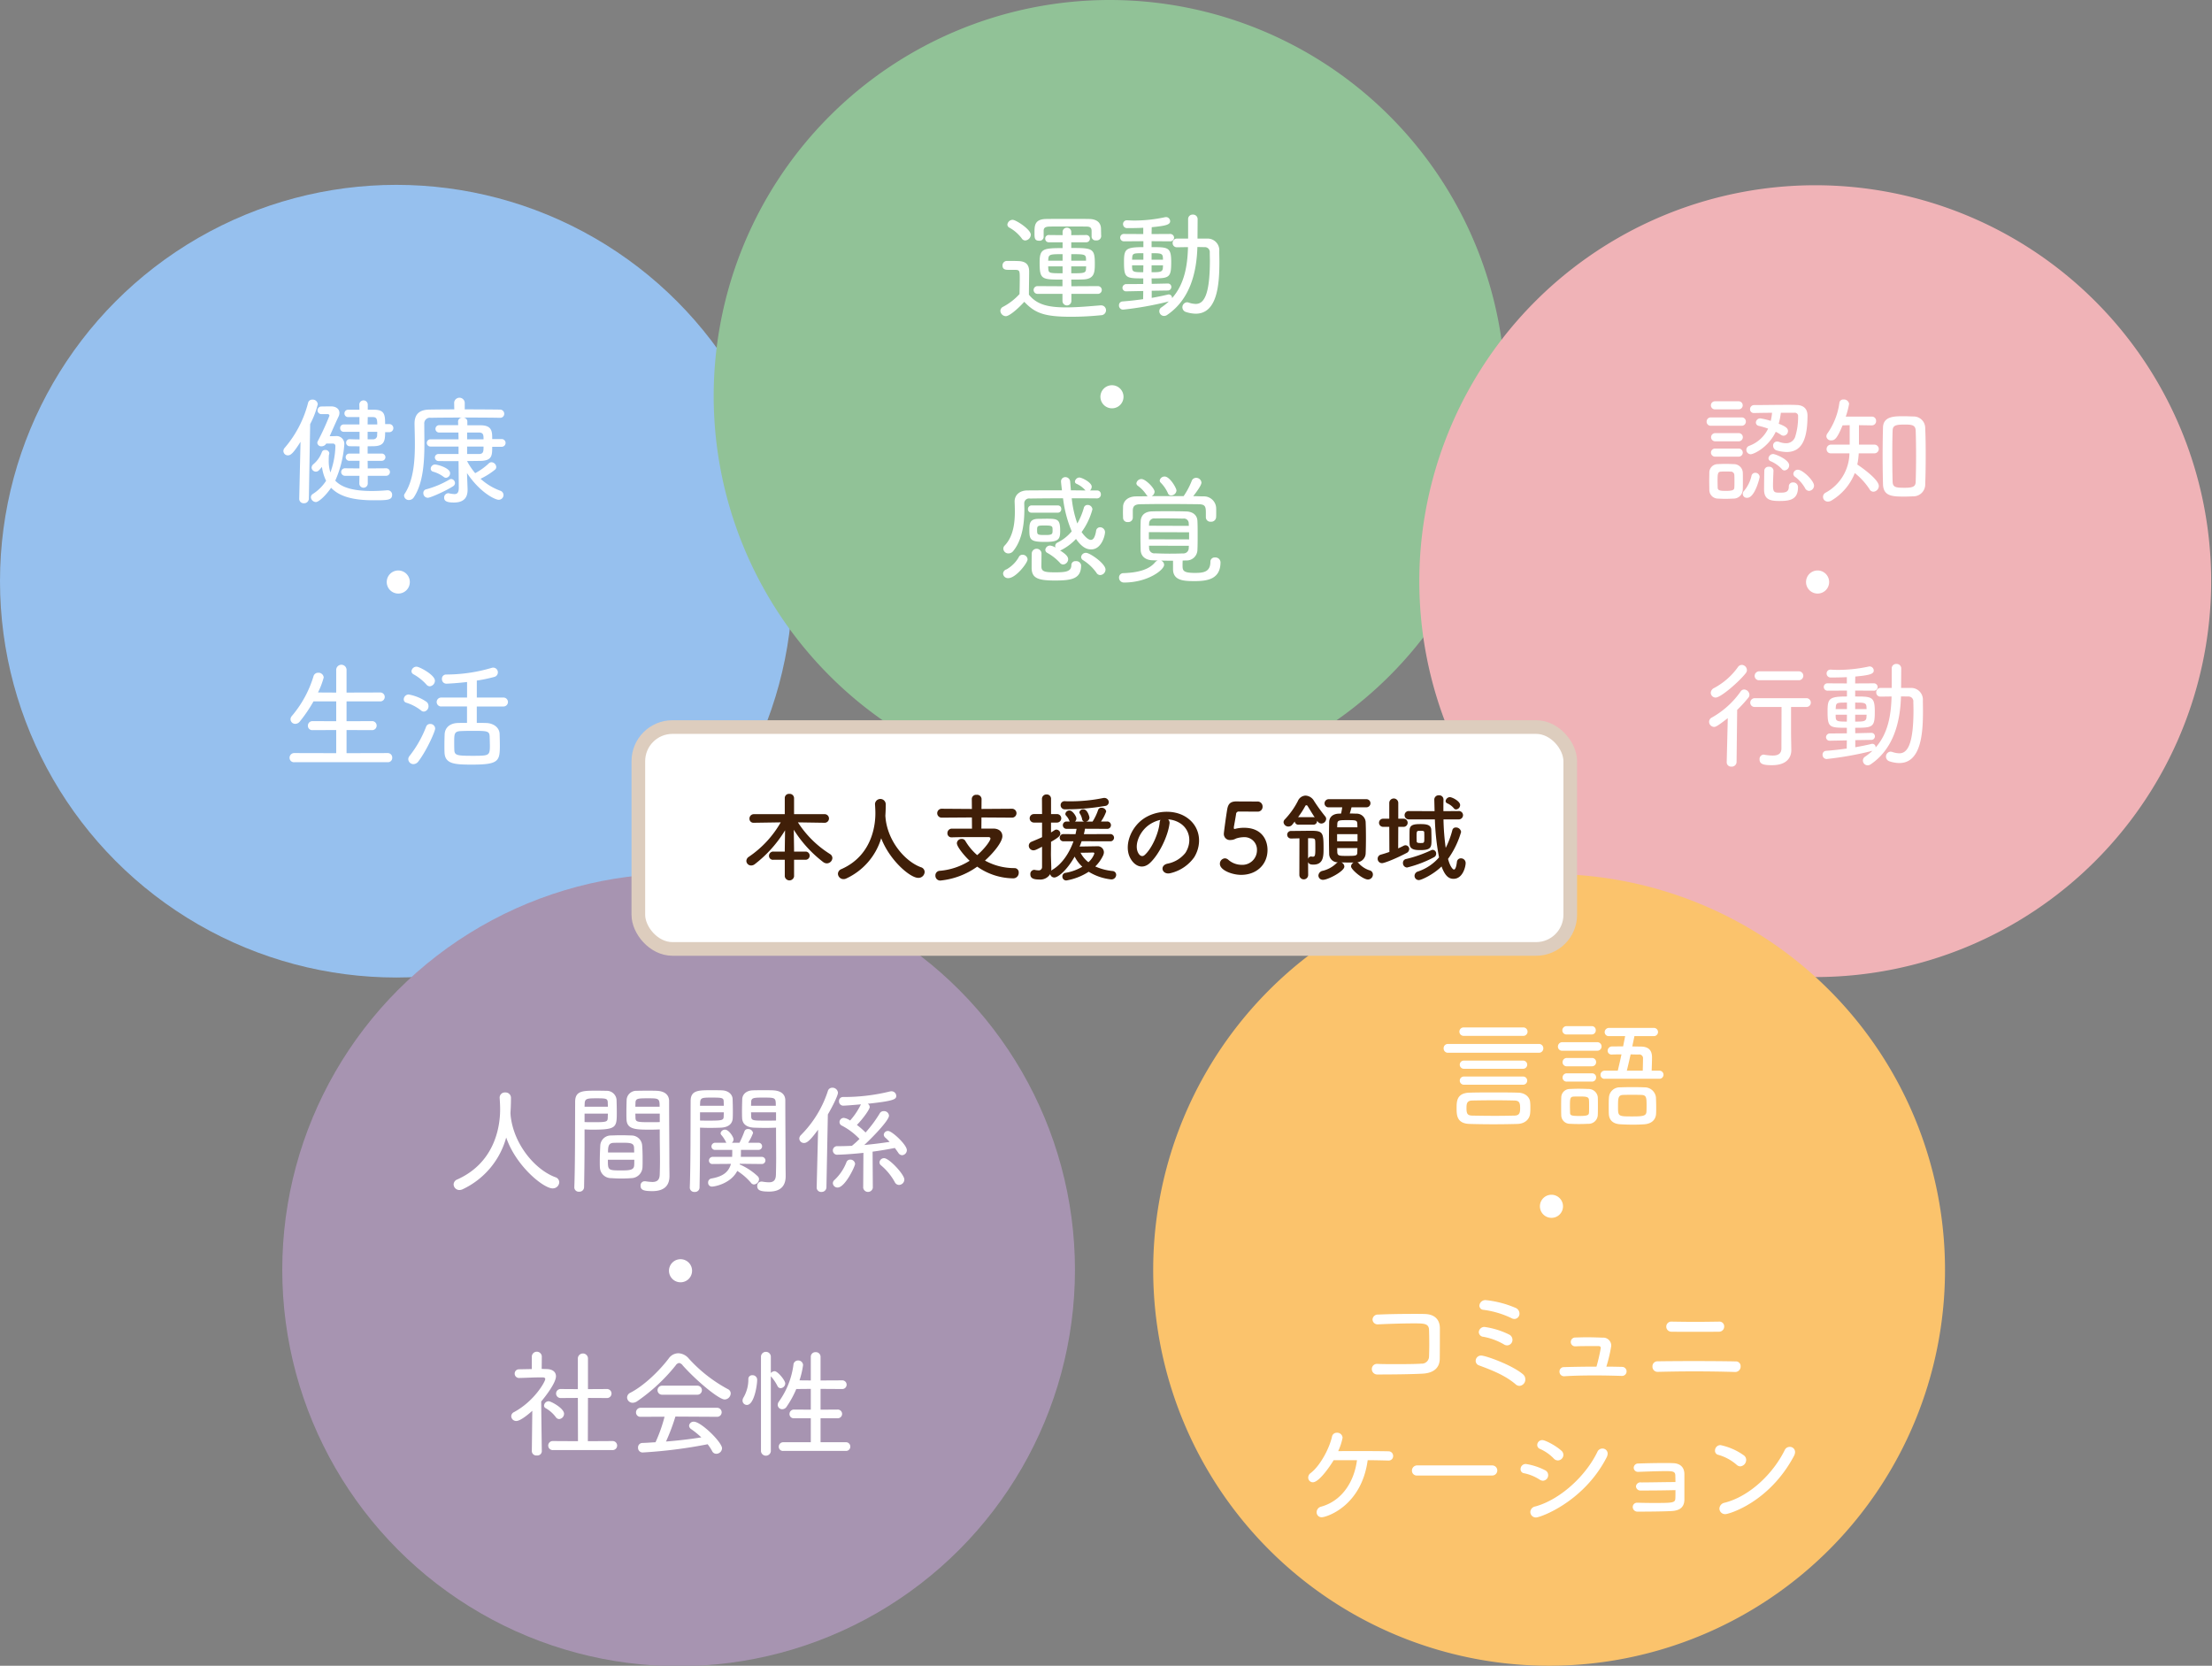
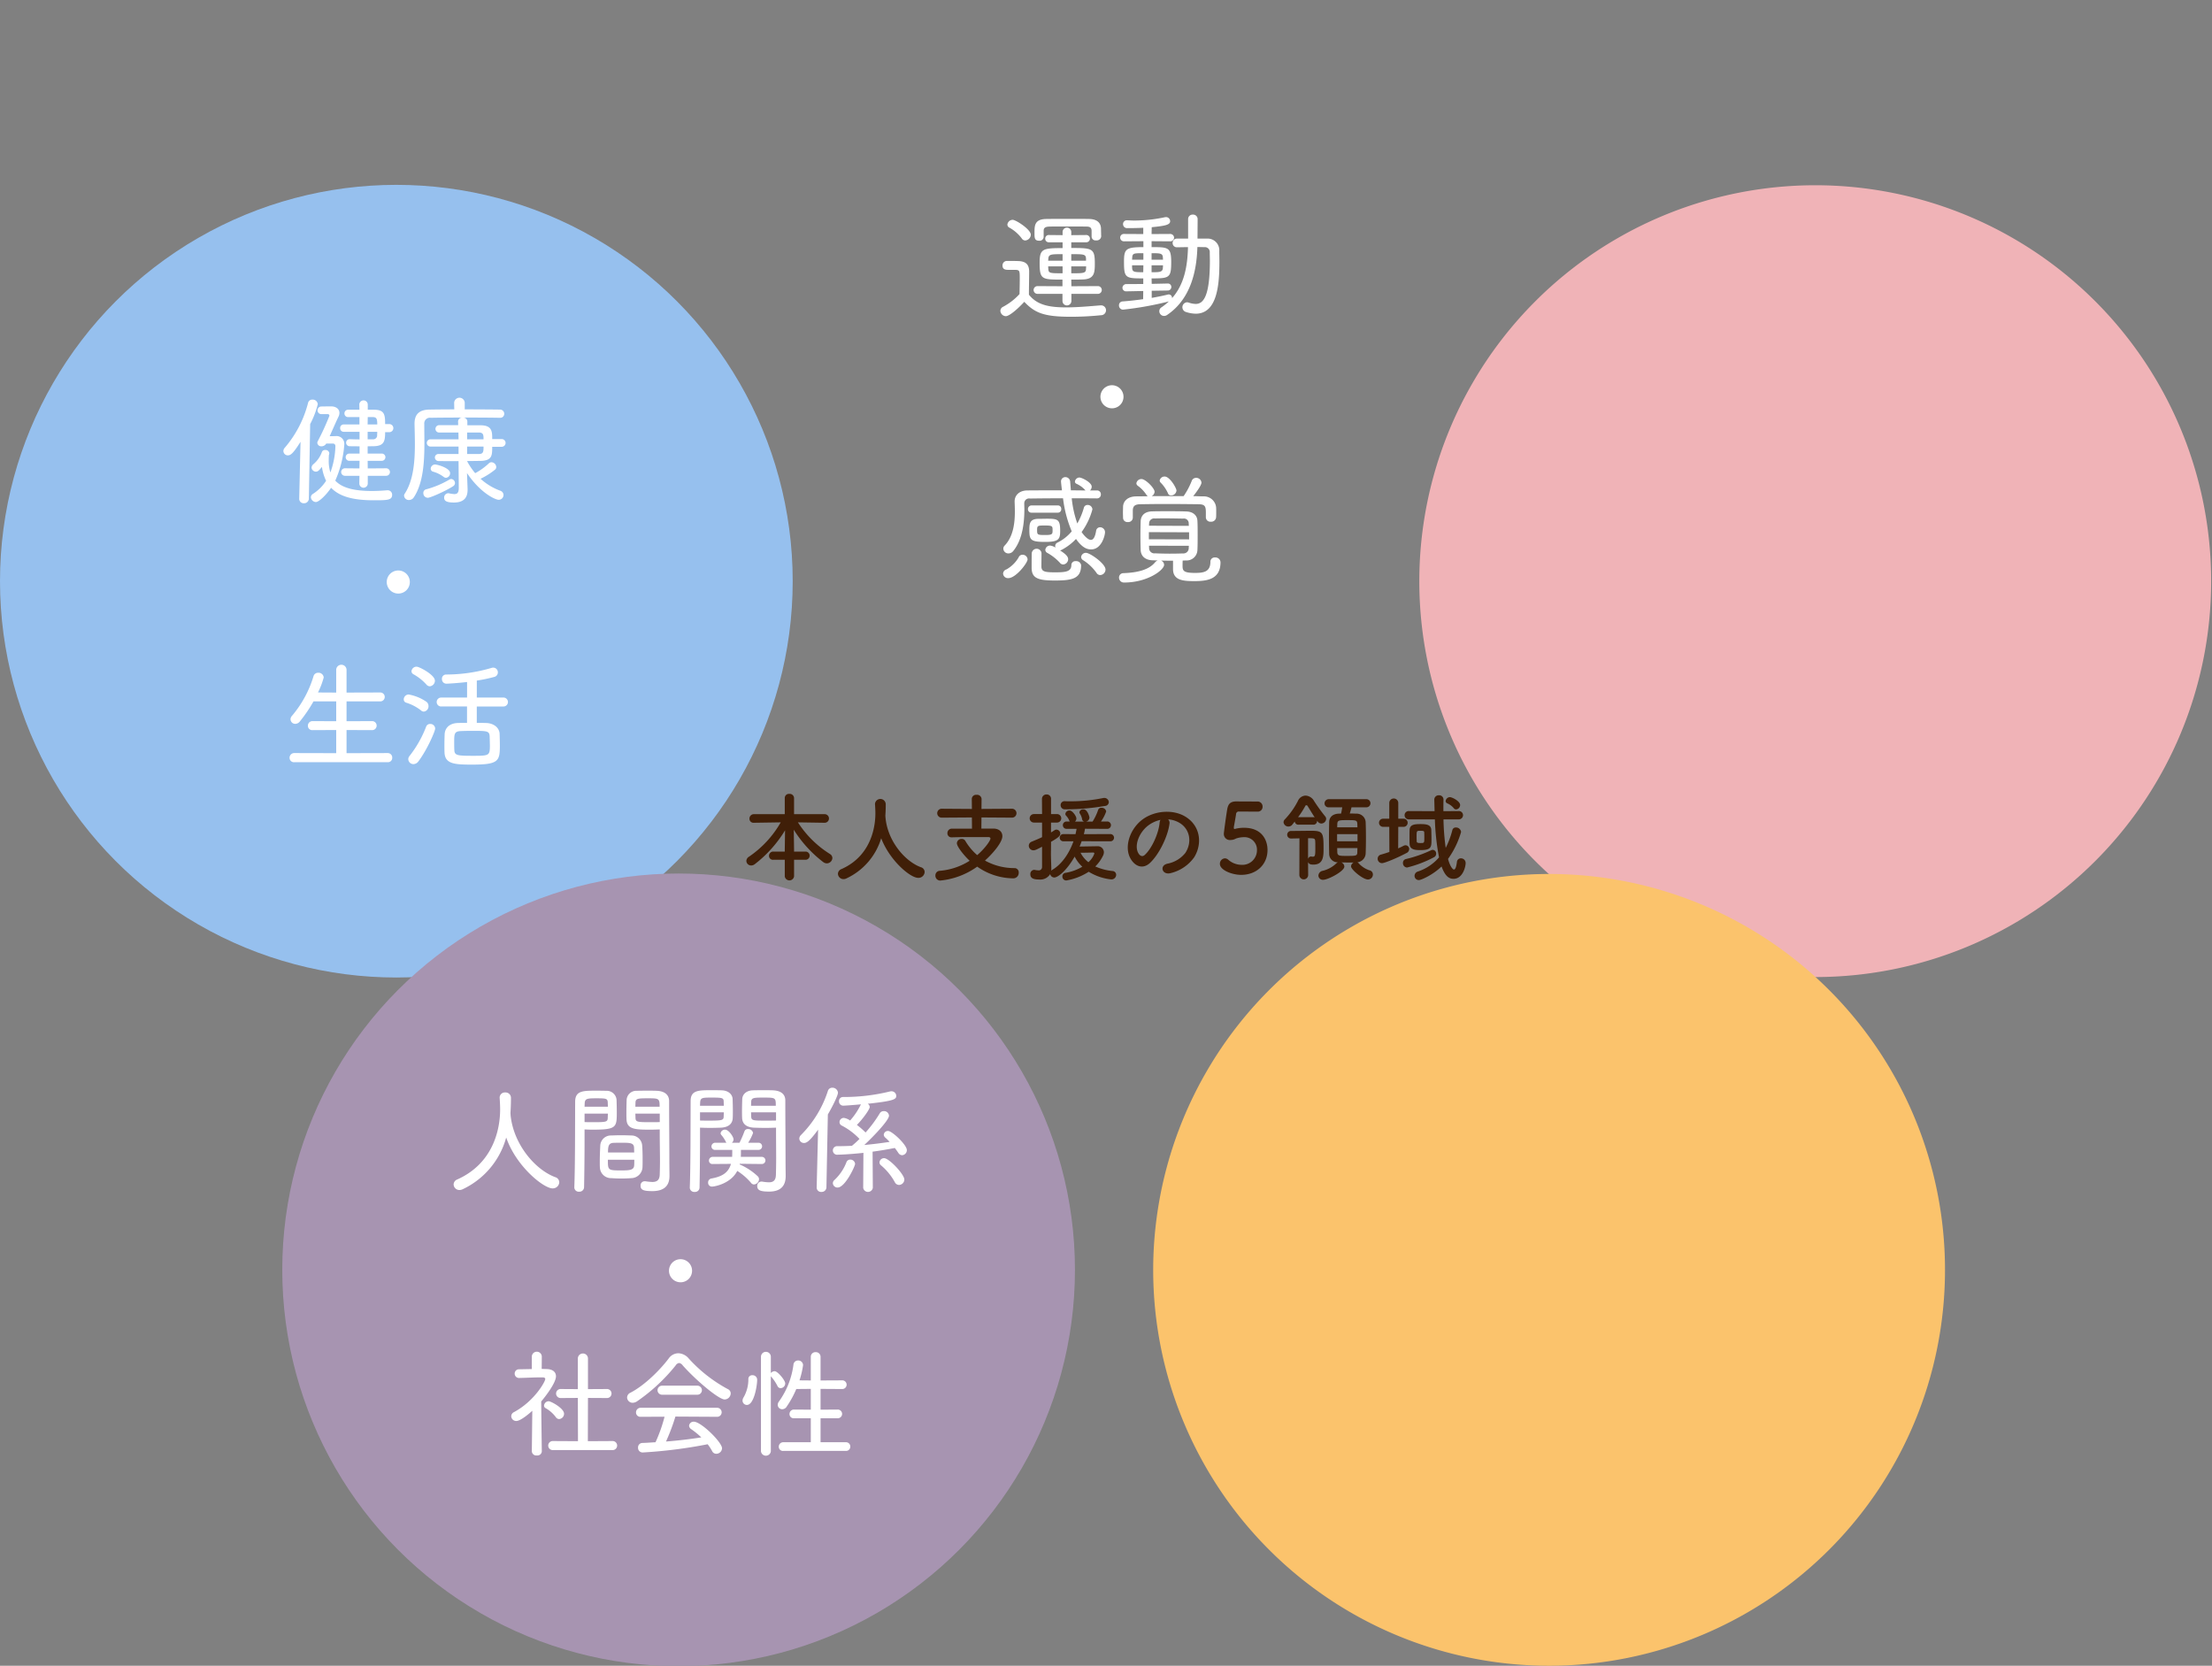
<svg xmlns="http://www.w3.org/2000/svg" id="support-program_fiveregion-figure.svg" data-name="support-program/fiveregion-figure.svg" width="648" height="488" viewBox="0 0 648 488">
  <rect x="0" y="0" width="648" height="488" fill="#808080" stroke="none" />
  <defs>
    <style>.cls-6{fill-rule:evenodd;fill:#fff}</style>
  </defs>
  <circle id="楕円形_4" data-name="楕円形 4" cx="116.11" cy="170.265" r="116.11" style="fill:#96c0ee" />
-   <path id="楕円形_4-2" data-name="楕円形 4" d="M791.184 9550a115.98 115.98 0 1 1-116.111 115.98A116.048 116.048 0 0 1 791.184 9550Z" transform="translate(-466 -9550)" style="fill-rule:evenodd;fill:#91c297" />
  <path id="楕円形_4-3" data-name="楕円形 4" d="M997.894 9604.27a115.985 115.985 0 1 1-116.111 115.99 116.046 116.046 0 0 1 116.111-115.99Z" transform="translate(-466 -9550)" style="fill:#f0b3b7;fill-rule:evenodd" />
  <path id="楕円形_4-4" data-name="楕円形 4" d="M919.935 9806.04a115.98 115.98 0 1 1-116.111 115.98 116.045 116.045 0 0 1 116.111-115.98Z" transform="translate(-466 -9550)" style="fill:#fbc36c;fill-rule:evenodd" />
  <circle id="楕円形_4-5" data-name="楕円形 4" cx="198.797" cy="372.015" r="116.109" style="fill:#a794b1" />
  <g id="グループ_2_のコピー_5" data-name="グループ 2 のコピー 5">
    <path id="健康_生活" data-name="健康 ・ 生活" class="cls-6" d="M579.133 9689.39a1.1 1.1 0 0 0 0-2.2l-5.4.04-.033-2.23h4.147a1.06 1.06 0 1 0 0-2.12H573.7v-2.13c.627 0 1.22-.03 1.812-.03 3.032-.07 3.311-1.5 3.311-4.11h1.289a1.187 1.187 0 0 0 0-2.37h-1.289c0-2.85-.209-4.21-3.346-4.21h-1.742v-1.53a1.238 1.238 0 0 0-2.475 0l.035 1.53h-3.276a1.071 1.071 0 0 0-1.115 1.08 1.05 1.05 0 0 0 1.115 1.08h3.276v2.16h-4.6a1.012 1.012 0 0 0-1.046 1.08 1.026 1.026 0 0 0 1.046 1.07h4.635v2.23c-1.011 0-1.987-.03-2.962-.07h-.035a1.034 1.034 0 0 0 0 2.06c.941.03 1.951.03 3 .03v2.13h-2.962a1.061 1.061 0 1 0 0 2.12h2.962l-.035 2.23-4.252-.04a1.1 1.1 0 1 0 0 2.2h4.252l-.035 2.29a1.238 1.238 0 0 0 2.475 0v-2.29h5.4Zm-16.8-5.99a2.51 2.51 0 0 0 .14-.63 1.107 1.107 0 0 0-1.22-.94.94.94 0 0 0-.941.56 8.357 8.357 0 0 1-2.439 3.55 1.428 1.428 0 0 0-.593 1.08 1.261 1.261 0 0 0 1.255 1.15c.522 0 .836-.21 1.777-1.4a13.342 13.342 0 0 0 1.22 4.08 12.923 12.923 0 0 1-3.834 3.83 1.184 1.184 0 0 0-.627 1.01 1.54 1.54 0 0 0 1.464 1.39c.836 0 2.892-1.88 4.461-4.18 2.509 2.65 6.691 3.66 12.406 3.66 4.008 0 5.472 0 5.472-1.6a1.292 1.292 0 0 0-1.289-1.33h-.14c-1.638.14-3.136.21-4.53.21-5.158 0-8.713-.9-10.7-3.03a31.69 31.69 0 0 0 2.649-10.61 2.279 2.279 0 0 0-2.544-2.44c-.105 0-.836.03-1.743.03.872-1.95 1.917-4.35 2.545-5.64a2.685 2.685 0 0 0 .313-1.18c0-1.18-1.045-1.91-2.37-1.91-.662 0-1.882 0-3.032.03a1.12 1.12 0 0 0 0 2.23h1.952a.481.481 0 0 1 .523.48 76.072 76.072 0 0 1-3.451 7.52 1.114 1.114 0 0 0-.1.46 1.15 1.15 0 0 0 1.255.97 1.594 1.594 0 0 0 1.359-.8h1.882a.708.708 0 0 1 .8.77 24.155 24.155 0 0 1-1.463 7.69 10.911 10.911 0 0 1-.488-3.55c0-.38 0-.8.034-1.25v-.21Zm-8.677 12.74a1.279 1.279 0 0 0 1.359 1.29 1.38 1.38 0 0 0 1.464-1.33l.383-21.86a26.115 26.115 0 0 0 2.23-5.81 1.476 1.476 0 0 0-1.568-1.36 1.25 1.25 0 0 0-1.289 1.01 32.573 32.573 0 0 1-6.831 13.12 1.389 1.389 0 0 0-.384.94 1.291 1.291 0 0 0 1.325 1.26c.732 0 1.5-.45 3.694-3.97l-.383 16.67v.04Zm22.862-19.64c0 .35-.035.67-.035.98a1.136 1.136 0 0 1-1.22 1.22H573.7v-2.2h2.823Zm-2.823-2.15.035-2.16h1.533c1.011.03 1.255.45 1.255 2.16H573.7Zm38.8-1.95a1.158 1.158 0 0 0 1.219-1.15 1.23 1.23 0 0 0-1.254-1.26 831.28 831.28 0 0 0-10.316-.06v-1.99a1.556 1.556 0 0 0-3.1 0v.04l.035 1.95c-2.788 0-5.4.03-7.249.06-3.1.04-4.391 1.47-4.391 4.11v.11c.035 1.81.1 3.83.1 5.92 0 5.08-.418 10.58-2.962 14.48a1.105 1.105 0 0 0-.209.62 1.4 1.4 0 0 0 1.464 1.26 1.724 1.724 0 0 0 1.429-.84c2.718-4.14 3.066-10.3 3.066-15.8 0-1.81-.034-3.59-.034-5.16v-.48a1.65 1.65 0 0 1 1.916-1.81c1.778-.04 5.4-.07 9.166-.07a1.209 1.209 0 0 0-1.185 1.11l.035 1.12h-5.471a1.085 1.085 0 0 0-1.185 1.07 1.06 1.06 0 0 0 1.15 1.08h5.576l.035 1.99h-8.19a1.061 1.061 0 1 0 0 2.12h8.19v2.19h-5.786a1.032 1.032 0 0 0-1.15 1.01 1.088 1.088 0 0 0 1.185 1.05c1.429.03 3.555.03 5.751.03l.069 7.8c0 1.46-.453 1.85-1.289 1.85a10.143 10.143 0 0 1-1.5-.21.844.844 0 0 0-.313-.04 1.252 1.252 0 0 0-1.185 1.33c0 1.04.976 1.39 2.858 1.39 3.485 0 4.007-2.09 4.007-3.73v-.28l-.139-3.65-.035-.97c3.938 5.88 8.329 7.83 9.27 7.83a1.408 1.408 0 0 0 1.429-1.4 1.355 1.355 0 0 0-1.01-1.28 17.491 17.491 0 0 1-5.716-3.48 21.175 21.175 0 0 0 4.252-2.68.994.994 0 0 0 .348-.77 1.466 1.466 0 0 0-1.394-1.39 1.09 1.09 0 0 0-.8.35 18.735 18.735 0 0 1-3.973 2.85 19.151 19.151 0 0 1-2.335-3.45v-.1c1.464 0 2.823-.04 3.868-.04 3.45-.07 3.45-1.63 3.45-4.14h2.788a1.13 1.13 0 0 0 0-2.26h-2.788c0-2.16 0-4.04-3.45-4.04h-3.833v-1.15a1.192 1.192 0 0 0-1.22-1.11h1.742c3.695 0 7.214.03 9.027.07h.035Zm-13.766 20.05a1.1 1.1 0 0 0 .557-.94 1.205 1.205 0 0 0-1.08-1.18.824.824 0 0 0-.488.13 27.537 27.537 0 0 1-6.866 2.89 1.059 1.059 0 0 0-.836 1.12 1.331 1.331 0 0 0 1.324 1.36c.73 0 5.16-1.95 7.387-3.38Zm-2.092-2.47a1.337 1.337 0 0 0 1.22-1.36c0-1.53-3.729-2.54-4.426-2.54a1.285 1.285 0 0 0-1.254 1.22.9.9 0 0 0 .662.87 9.354 9.354 0 0 1 3.067 1.49 1.21 1.21 0 0 0 .729.32Zm11.013-9.16c0 1.43 0 2.19-1.394 2.19h-3.415v-2.19h4.809Zm-1.394-4.11c1.394 0 1.394.77 1.394 1.99h-4.809v-1.99h3.415Zm-20.2 43.81a3.381 3.381 0 1 0-3.38 3.37 3.362 3.362 0 0 0 3.378-3.37Zm-6.477 52.78a1.257 1.257 0 0 0 1.324-1.32 1.308 1.308 0 0 0-1.324-1.36l-12.058.03v-6.78l7.423.03a1.322 1.322 0 1 0 0-2.64l-7.423.03v-5.81h9.793a1.308 1.308 0 1 0 0-2.61l-9.793.03v-6.54a1.519 1.519 0 1 0-3.032 0v6.54l-5.333-.03a23.826 23.826 0 0 0 1.673-4.39 1.511 1.511 0 0 0-1.6-1.39 1.388 1.388 0 0 0-1.394 1.04 32.283 32.283 0 0 1-6.343 11.63 1.439 1.439 0 0 0-.383.97 1.368 1.368 0 0 0 1.394 1.33 1.744 1.744 0 0 0 1.359-.73 41.636 41.636 0 0 0 3.973-5.85h6.657v5.81l-6.936-.03a1.33 1.33 0 0 0-1.359 1.35 1.264 1.264 0 0 0 1.359 1.29l6.936-.03v6.78l-12.268-.03a1.354 1.354 0 0 0-1.394 1.39 1.274 1.274 0 0 0 1.394 1.29h27.358Zm33.8-16.33a1.31 1.31 0 1 0 0-2.61h-7.7v-4.98a43.781 43.781 0 0 0 5.124-1.07 1.348 1.348 0 0 0 1.045-1.33 1.368 1.368 0 0 0-1.359-1.39 1.713 1.713 0 0 0-.558.1 47.208 47.208 0 0 1-13.278 1.92 1.206 1.206 0 0 0-1.185 1.32 1.3 1.3 0 0 0 1.359 1.36c.384 0 3.451-.17 6-.49v4.56h-7.507a1.308 1.308 0 1 0 0 2.61h7.493v4.81c-1.011 0-1.952 0-2.788.03-2.266.11-3.66 1.36-3.764 3.28-.035 1-.07 2.15-.07 3.27 0 .73 0 1.42.035 2.12.139 3.38 3.067 3.52 8.085 3.52 7.807 0 8.121-1.05 8.121-5.64 0-1.15-.035-2.3-.07-3.41-.105-1.85-1.812-3.07-3.9-3.14-.837-.03-1.778-.03-2.789-.03v-4.81h7.7Zm-21.469-5.91a1.671 1.671 0 0 0 1.5-1.64c0-1.71-4.565-4.11-5.367-4.11a1.485 1.485 0 0 0-1.5 1.32 1.028 1.028 0 0 0 .593.91 14.6 14.6 0 0 1 3.764 2.99 1.382 1.382 0 0 0 1 .53Zm-1.742 7.41a1.551 1.551 0 0 0 1.359-1.64 1.529 1.529 0 0 0-.627-1.25 13.29 13.29 0 0 0-5.193-2.12 1.457 1.457 0 0 0-1.429 1.43.977.977 0 0 0 .732.97 13.637 13.637 0 0 1 4.322 2.26 1.222 1.222 0 0 0 .83.35Zm-1.6 14.59c2.614-3.48 4.914-8.88 4.914-9.61a1.4 1.4 0 0 0-1.464-1.36 1.213 1.213 0 0 0-1.185.8 32.663 32.663 0 0 1-4.879 8.6 1.488 1.488 0 0 0-.349.91 1.51 1.51 0 0 0 1.534 1.46 1.821 1.821 0 0 0 1.42-.8Zm20.945-4.98c0 3.34-.035 3.34-5.193 3.34-4.461 0-5.192-.14-5.227-1.77-.035-.7-.035-1.54-.035-2.34 0-2.26.035-3.03 1.847-3.13.871-.04 2.126-.07 3.38-.07 4.357 0 5.054 0 5.158 1.57.026.8.057 1.63.057 2.4Z" transform="translate(-466 -9550)" />
  </g>
  <g id="グループ_2_のコピー_6" data-name="グループ 2 のコピー 6">
    <path id="運動_感覚" data-name="運動 ・ 感覚" class="cls-6" d="M787.632 9636.09a1.135 1.135 0 0 0 0-2.27l-7.772.04-.035-1.95c1.22 0 2.4 0 3.416-.04 3.45-.1 3.485-2.12 3.485-4.77 0-4.38-.8-4.45-6.9-4.45v-1.67h4.357a1.066 1.066 0 1 0 0-2.13l-4.357.04v-1.01a1.275 1.275 0 0 0-2.544 0v1.01l-4.007-.04a1.014 1.014 0 0 0-1.081 1.05 1.026 1.026 0 0 0 1.081 1.08h4.007v1.7c-5.75 0-6.726.21-6.726 4.21 0 5.02.593 5.02 6.691 5.02v1.95l-7.318-.04a1.135 1.135 0 0 0 0 2.27h7.318v2.08a1.307 1.307 0 0 0 2.614 0v-2.08h7.772Zm-21.573 2.33c3.137 3.3 5.82 4.38 13.7 4.38a87.1 87.1 0 0 0 8.747-.45 1.464 1.464 0 0 0 1.5-1.46 1.419 1.419 0 0 0-1.464-1.43h-.142c-2.719.21-6.552.59-10.072.59-5.332 0-8.608-.83-10.908-3.72 0-2.33.069-4.7.069-6.75 0-2.13-1.01-3.03-3.206-3.1-1.15-.04-2.161-.04-3.311-.04a1.3 1.3 0 0 0-1.289 1.36c0 1.22 1.01 1.25 1.742 1.25h1.5c1.812 0 1.812.04 1.812 2.65 0 1.36-.035 2.82-.07 4.45a17.783 17.783 0 0 1-4.879 3.76 1.345 1.345 0 0 0-.732 1.15 1.664 1.664 0 0 0 1.6 1.57c.944 0 3.278-1.88 5.403-4.21Zm19.726-19.01a1.143 1.143 0 0 0 1.324 1.01 1.3 1.3 0 0 0 1.464-1.53c0-.63-.035-1.29-.035-1.85-.035-1.95-1.359-2.85-3.485-2.89-1.568-.03-3.415-.03-5.3-.03-2.544 0-5.193 0-7.214.03-3.485.04-3.485 1.95-3.485 4.04 0 1.5 0 2.33 1.359 2.33a1.164 1.164 0 0 0 1.324-1.04v-1.85c0-.73.279-1.21 1.638-1.25.976-.03 2.649-.03 4.461-.03 2.474 0 5.123 0 6.482.03 1.115 0 1.464.42 1.464 1.32v1.71Zm-19.447 1.04a1.765 1.765 0 0 0 1.638-1.67c0-1.56-4.356-4.38-5.332-4.38a1.579 1.579 0 0 0-1.533 1.39 1.014 1.014 0 0 0 .592.9 11.448 11.448 0 0 1 3.625 3.17 1.211 1.211 0 0 0 1.01.59Zm17.844 7.59c0 .25-.035.49-.035.73-.035 1.29-.7 1.29-4.322 1.29v-2.02h4.357Zm-6.9 2.02c-3.8 0-4.077-.03-4.182-1.25 0-.24-.035-.49-.035-.77h4.217v2.02Zm6.866-3.69h-4.322v-1.91c3.764 0 4.252.03 4.322 1.32v.59Zm-6.866 0h-4.217l.035-.49c.07-1.42.767-1.42 4.182-1.42v1.91Zm30.743 8.74a1.041 1.041 0 0 0 1.115-1.04 1 1 0 0 0-1.08-1.01h-.035l-4.635.1-.035-1.6c5.228 0 5.75-.17 5.75-4.77 0-4.39-.906-4.39-5.75-4.39v-1.74l5.367.04a1.1 1.1 0 0 0 1.22-1.08 1.124 1.124 0 0 0-1.22-1.08l-5.367.03c0-.76.035-1.42.035-2.01 4.112-.39 5.4-.74 5.4-1.75a1.208 1.208 0 0 0-1.22-1.21 1 1 0 0 0-.279.03 42.754 42.754 0 0 1-8.922.98c-.731 0-1.429-.04-2.091-.07h-.1a1.092 1.092 0 0 0-1.185 1.11 1.169 1.169 0 0 0 1.255 1.18c3.066 0 4.46-.1 4.669-.1v1.84l-5.576-.03a1.071 1.071 0 0 0-1.185 1.08 1.093 1.093 0 0 0 1.185 1.08l5.611-.04v1.74c-5.192 0-5.68.56-5.68 4.29 0 4.76.418 4.87 5.645 4.87v1.64l-4.879.03a1.124 1.124 0 0 0-1.219 1.08 1.052 1.052 0 0 0 1.15 1.04H796l4.913-.1-.034 2.4c-2.022.28-4.078.52-6.03.66a1.091 1.091 0 0 0-1.045 1.15 1.192 1.192 0 0 0 1.22 1.25 97.425 97.425 0 0 0 13.382-2.4 17.46 17.46 0 0 1-2.126 1.71 1.313 1.313 0 0 0-.662 1.15 1.4 1.4 0 0 0 1.394 1.39 1.632 1.632 0 0 0 .976-.35c6.657-4.56 8.573-12.43 8.783-19.84.766 0 1.5.03 2.126.03a1.433 1.433 0 0 1 1.5 1.57c0 .77.035 1.57.035 2.4 0 10.38-1.882 12.67-4.147 12.67a6.723 6.723 0 0 1-2.022-.38 1.707 1.707 0 0 0-.557-.1 1.453 1.453 0 0 0-.349 2.82 9.711 9.711 0 0 0 2.928.52c6.412 0 6.935-8.81 6.935-15.21 0-1.08-.035-2.13-.035-3.14a3.414 3.414 0 0 0-3.59-3.65h-2.788l.035-5.71a1.323 1.323 0 0 0-1.429-1.32 1.3 1.3 0 0 0-1.359 1.32v5.71h-3.276a1.229 1.229 0 0 0-1.254 1.28 1.2 1.2 0 0 0 1.219 1.26h.035c.976 0 2.091-.04 3.241-.04-.139 5.4-1.01 10.83-4.67 14.94v-.07a.976.976 0 0 0-.941-1.01.879.879 0 0 0-.278.03c-1.394.35-3 .67-4.74.98v-2.09Zm-1.324-7.38c0 .24-.035.49-.035.73-.07 1.29-.941 1.29-3.311 1.29v-2.02h3.345Zm-5.786 2.02c-3.206 0-3.275-.11-3.275-2.02h3.31Zm2.44-3.66v-1.91c2.579 0 3.241.03 3.311 1.25 0 .21.035.45.035.66h-3.346Zm-2.405 0h-3.31l.034-.52c.07-1.39.419-1.39 3.276-1.39v1.91Zm-5.822 40.15a3.381 3.381 0 1 0-3.38 3.38 3.362 3.362 0 0 0 3.379-3.38Zm-7.781 29.77a1.12 1.12 0 0 0 1.15-1.18 1.1 1.1 0 0 0-1.15-1.15h-2.021a1.573 1.573 0 0 0 .488-1.11c0-1.22-2.858-2.68-3.659-2.68a1.372 1.372 0 0 0-1.255 1.18.693.693 0 0 0 .453.66 7.611 7.611 0 0 1 2.614 1.92l.035.03c-1.429 0-2.858-.03-4.287-.03l-.209-2.47a1.4 1.4 0 0 0-1.394-1.4 1.248 1.248 0 0 0-1.29 1.29c0 .31.244 2.37.279 2.58-3.555 0-7 0-10.211.03-2.37.04-3.659 1.5-3.659 3.2v.14c.034.84.069 1.81.069 2.86 0 3.24-.418 7.24-2.962 9.92a1.334 1.334 0 0 0-.418.97 1.469 1.469 0 0 0 1.533 1.36 1.8 1.8 0 0 0 1.394-.73c2.858-3.51 3.241-8.81 3.241-12.29 0-.52-.034-1.01-.034-1.46v-.1a1.415 1.415 0 0 1 1.672-1.5c2.963-.04 6.274-.07 9.689-.07a35.656 35.656 0 0 0 2.544 9.68 12.714 12.714 0 0 1-4.182 3.3 1.093 1.093 0 0 0-.558 1.47 3.919 3.919 0 0 0-1.568-.6 1.39 1.39 0 0 0-1.429 1.26 1.057 1.057 0 0 0 .558.87 14.585 14.585 0 0 1 3.694 2.89 1.252 1.252 0 0 0 .976.52 1.561 1.561 0 0 0 1.464-1.53c0-.84-.8-1.57-2.37-2.58a3.134 3.134 0 0 0 .453-.17 15.87 15.87 0 0 0 4.217-3.2c2.091 3.02 3.729 3.06 4.461 3.06 3 0 4.042-4.04 4.042-5.08a1.459 1.459 0 0 0-1.463-1.4 1.157 1.157 0 0 0-1.151 1.05c-.313 1.88-.836 2.64-1.533 2.64-1.115 0-2.509-1.98-2.718-2.29a20.114 20.114 0 0 0 3.171-6.65 1.384 1.384 0 0 0-1.429-1.29 1.085 1.085 0 0 0-1.08.83 20.7 20.7 0 0 1-1.917 4.6 31.92 31.92 0 0 1-1.638-7.38c2.405 0 4.879 0 7.354.03h.034Zm-4.635 19.57a1.421 1.421 0 0 0-1.568-1.18 1.141 1.141 0 0 0-1.29 1.11c0 1.95-1.637 2.16-4.739 2.16-3.067 0-3.973-.21-4.043-1.64 0-.38.035-3.03.035-4a1.438 1.438 0 0 0-2.858.03c0 .11-.035.53-.035 4.25 0 3.03 1.743 3.76 6.831 3.76 5.155 0 7.666-.59 7.666-4.49Zm-6.134-10.03c0-3.34-.627-3.58-3.8-3.58-.871 0-1.708.03-2.51.03-2.578 0-2.718 1.32-2.718 3.24 0 2.89.279 3.52 4.635 3.52 3.939 0 4.392-.77 4.392-3.21Zm-9.549 8.32a1.451 1.451 0 0 0-1.463-1.35 1.192 1.192 0 0 0-1.15.76 9.569 9.569 0 0 1-3.555 3.52 1.368 1.368 0 0 0-1.011 1.25 1.421 1.421 0 0 0 1.534 1.32c2.194 0 5.644-4.45 5.644-5.5Zm21.294 4.6a1.633 1.633 0 0 0 1.534-1.6c0-1.78-4.6-4.91-5.681-4.91a1.394 1.394 0 0 0-1.464 1.22 1.125 1.125 0 0 0 .593.94 13.727 13.727 0 0 1 3.9 3.69 1.3 1.3 0 0 0 1.117.66Zm-12.441-18.28a.985.985 0 0 0 1.01-1.08.973.973 0 0 0-1.01-1.04h-7.668a1.07 1.07 0 0 0-1.08 1.11 1 1 0 0 0 1.08 1.01h7.668Zm-1.534 5.15c0 1.05 0 1.4-1.986 1.4-2.545 0-2.545-.04-2.545-1.61 0-1.14.314-1.18 2.231-1.18 2.299 0 2.299.18 2.299 1.39Zm39.121 8.85a3.153 3.153 0 0 0 3.311-3.03c.069-1.29.069-2.86.069-4.39s0-3.06-.069-4.21c-.07-1.57-1.29-2.68-3.276-2.72-1.847-.07-3.66-.07-5.472-.07-1.5 0-2.962 0-4.426.04-2.474.03-3.381 1.39-3.45 2.89-.035 1.11-.07 2.57-.07 4.11s.035 3.06.07 4.35c.069 1.7 1.254 2.92 3.52 2.99.488 0 .976.04 1.5.04a1.779 1.779 0 0 0-.836.59c-1.882 2.26-5.367 2.99-9.236 3.13a1.262 1.262 0 0 0-1.289 1.29 1.425 1.425 0 0 0 1.464 1.46c6.935 0 11.744-3.69 11.744-5.19a1.346 1.346 0 0 0-.941-1.25c1.151.04 2.335.04 3.555.04v2.47c0 3.41 3.241 3.51 6.308 3.51 3.694 0 7.6-.52 7.6-5.53a1.473 1.473 0 0 0-1.6-1.39 1.23 1.23 0 0 0-1.36 1.25c0 3.06-2.126 3.27-4.565 3.27-3.381 0-3.59-.69-3.59-2.09 0-.45 0-.97.035-1.53Zm5.785-12.57a1.308 1.308 0 0 0 1.429 1.22 1.42 1.42 0 0 0 1.568-1.26c.035-.38.035-.94.035-1.49s0-1.12-.035-1.53a3.586 3.586 0 0 0-3.729-3.14c-.976 0-1.951-.07-2.962-.07.871-1.11 2.405-3.16 2.405-3.97a1.53 1.53 0 0 0-1.569-1.39 1.341 1.341 0 0 0-1.289.91 21.913 21.913 0 0 1-2.37 4.45h-9.375a1.531 1.531 0 0 0 .871-1.29c0-1.04-2.648-3.72-3.833-3.72a1.489 1.489 0 0 0-1.5 1.25.95.95 0 0 0 .384.7 10.117 10.117 0 0 1 2.544 2.65 1.448 1.448 0 0 0 .418.45c-1.185 0-2.335.03-3.45.03-2.579.04-3.764 1.53-3.8 3.03 0 .52-.035 1.12-.035 1.71 0 .55.035 1.11.035 1.53a1.258 1.258 0 0 0 1.394 1.25 1.32 1.32 0 0 0 1.464-1.22v-2.26c.069-1.18.557-1.71 2.23-1.74 2.091-.03 4.74-.07 7.528-.07 3.346 0 6.831.04 9.514.07 1.882.03 2.126.63 2.126 2.44v1.46Zm-4.984 8.28c0 .25-.034.46-.034.67a1.54 1.54 0 0 1-1.673 1.56 99.263 99.263 0 0 1-8.19-.03 1.522 1.522 0 0 1-1.743-1.57l-.035-.66Zm.07-1.88-11.78-.03v-2.09l11.78.04v2.08Zm-11.745-4 .035-.63a1.454 1.454 0 0 1 1.708-1.49c.976-.04 2.021-.04 3.136-.04 1.743 0 3.555.04 5.124.07a1.4 1.4 0 0 1 1.638 1.46c0 .21.034.46.034.67Zm8.051-10.3c0-.73-1.952-4.11-3.45-4.11a1.426 1.426 0 0 0-1.464 1.15.87.87 0 0 0 .244.59 10.512 10.512 0 0 1 2.161 3.13.938.938 0 0 0 .941.66 1.58 1.58 0 0 0 1.567-1.42Z" transform="translate(-466 -9550)" />
  </g>
  <g id="グループ_2_のコピー_7" data-name="グループ 2 のコピー 7">
-     <path id="認知_行動" data-name="認知 ・ 行動" class="cls-6" d="M991.633 9670.93a.948.948 0 0 1 1.115 1.05v.28a19.127 19.127 0 0 1-.8 5.53 2.762 2.762 0 0 1-2.754 2.06 5.922 5.922 0 0 1-1.986-.39 2.118 2.118 0 0 0-.627-.1 1.132 1.132 0 0 0-1.151 1.22 1.455 1.455 0 0 0 1.081 1.39 11.209 11.209 0 0 0 2.892.45c4.636 0 6.1-4.11 6.1-10.72-.034-2.05-1.254-3.03-3.31-3.06-.7-.04-1.6-.04-2.649-.04-3.1 0-7.284.07-9.654.07a1.19 1.19 0 0 0-1.22 1.22 1.083 1.083 0 0 0 1.15 1.11h.035c1.394-.03 3.311-.07 5.263-.07a15.858 15.858 0 0 1-.384 2.37 20.631 20.631 0 0 0-3.032-.73 1.284 1.284 0 0 0-1.324 1.22 1.012 1.012 0 0 0 .871.97 28.041 28.041 0 0 1 2.719.81 9.937 9.937 0 0 1-5.542 5.04 1.233 1.233 0 0 0-.836 1.15 1.307 1.307 0 0 0 1.255 1.32c.906 0 5.192-2.01 7.353-6.58a11.407 11.407 0 0 1 1.568.91 1.333 1.333 0 0 0 .732.24 1.374 1.374 0 0 0 1.29-1.39c0-.63-.384-1.25-2.719-2.12a21.856 21.856 0 0 0 .628-3.21h3.938Zm-15.091 22.49c.035-.76.035-1.63.035-2.5 0-.91 0-1.81-.035-2.61a2.63 2.63 0 0 0-2.683-2.34c-.836-.03-1.638-.07-2.474-.07-.7 0-1.429.04-2.2.07a2.466 2.466 0 0 0-2.44 2.54c0 .77-.034 1.57-.034 2.37 0 .84.034 1.67.034 2.58a2.539 2.539 0 0 0 2.51 2.61c.7.03 1.429.07 2.195.07.8 0 1.569-.04 2.3-.07a2.7 2.7 0 0 0 2.792-2.65Zm8.992-5.6a1.225 1.225 0 0 0-1.359-1.08 1.2 1.2 0 0 0-1.325 1.15c-.034 1.53-.069 4.21-.069 5.5 0 2.96 1.742 3.38 4.5 3.38 2.892 0 5.436-.32 5.436-3.97a1.376 1.376 0 0 0-1.463-1.47 1.153 1.153 0 0 0-1.22 1.22c0 1.74-1.22 1.78-2.614 1.78-1.638 0-2.021-.11-2.021-2.16 0-1.36.1-3.17.139-4.32v-.03Zm-9.375-13.09a1.209 1.209 0 0 0 1.29-1.22 1.188 1.188 0 0 0-1.29-1.22h-8.922a1.208 1.208 0 0 0-1.289 1.22 1.187 1.187 0 0 0 1.289 1.22h8.922Zm-3.241 13.44a1.017 1.017 0 0 1 1.15.97c.035.49.035 1.19.035 1.85s0 1.32-.035 1.84c-.035.63-.279.98-2.474.98-1.708 0-2.37-.11-2.405-.94 0-.53-.035-1.19-.035-1.85 0-2.23.035-2.85 1.08-2.85.384-.04.837-.04 1.29-.04.488 0 .976 0 1.394.04Zm2.44-8.88a1.2 1.2 0 1 0 0-2.4h-6.9a1.2 1.2 0 1 0 0 2.4h6.9Zm0 4.49a1.185 1.185 0 1 0 0-2.37h-6.9a1.186 1.186 0 1 0 0 2.37h6.9Zm-.07-13.85a1.186 1.186 0 1 0 0-2.37h-6.9a1.185 1.185 0 1 0 0 2.37h6.9Zm20.666 23.88a1.561 1.561 0 0 0 1.464-1.53c0-1.47-3.346-4.67-4.705-4.67a1.314 1.314 0 0 0-1.359 1.18 1.1 1.1 0 0 0 .523.91 10.682 10.682 0 0 1 2.892 3.27 1.381 1.381 0 0 0 1.185.84Zm-18.087 2.02c2.2 0 3.624-5.78 3.624-6.13a1.268 1.268 0 0 0-1.289-1.19 1.1 1.1 0 0 0-1.115.95 10.457 10.457 0 0 1-2.2 4.38 1.168 1.168 0 0 0 .98 1.99Zm10.908-8.01a1.492 1.492 0 0 0 1.359-1.5c0-1.67-4.007-3.31-4.705-3.31a1.4 1.4 0 0 0-1.359 1.26.935.935 0 0 0 .593.83 9.619 9.619 0 0 1 3.311 2.3.985.985 0 0 0 .801.42Zm37.625 7.59a3.483 3.483 0 0 0 3.59-3.62c.11-2.68.14-5.68.14-8.64 0-2.68-.03-5.32-.14-7.69a3.4 3.4 0 0 0-3.55-3.45c-.91-.03-1.89-.07-2.83-.07-2.65 0-5.89 0-5.99 3.28a314.705 314.705 0 0 0 0 16.64c.1 3.55 2.79 3.62 6.27 3.62.87 0 1.78-.04 2.51-.07Zm-11.29-12.6a1.275 1.275 0 0 0 0-2.55h-4.53v-5.7l3.69.06h.04a1.239 1.239 0 0 0 1.29-1.28 1.226 1.226 0 0 0-1.29-1.29h-7.6a23.161 23.161 0 0 0 .98-3.76 1.52 1.52 0 0 0-1.64-1.25 1.106 1.106 0 0 0-1.19.87 20.231 20.231 0 0 1-3.48 9.01 1.54 1.54 0 0 0-.35.91 1.309 1.309 0 0 0 1.43 1.18c.94 0 1.67-.35 3.31-4.39l2.09-.06v5.7h-5.47a1.275 1.275 0 0 0-1.29 1.33 1.194 1.194 0 0 0 1.29 1.22h5.4a13.394 13.394 0 0 1-6.97 11.52 1.377 1.377 0 0 0 .7 2.61 1.937 1.937 0 0 0 1.08-.35 16.294 16.294 0 0 0 6.76-8 20.113 20.113 0 0 1 4.29 4.69 1.305 1.305 0 0 0 1.18.77 1.706 1.706 0 0 0 1.57-1.67c0-2.09-6-6.09-6.31-6.3a20.587 20.587 0 0 0 .42-3.27h4.6Zm12.09 8.25c-.03 1.35-.56 1.84-3.2 1.84-2.51 0-3.52-.1-3.56-1.77-.07-2.27-.1-5.16-.1-7.94 0-2.54.03-5.01.1-7.03.04-1.5.87-1.78 3.42-1.78 2.05 0 3.27.04 3.34 1.78.07 2.05.11 4.66.11 7.34 0 2.65-.04 5.36-.11 7.56Zm-25.36 29.46a3.382 3.382 0 1 0-3.383 3.37 3.364 3.364 0 0 0 3.383-3.37Zm-11.153 44.7v-8.11h4.426a1.256 1.256 0 0 0 1.359-1.28 1.28 1.28 0 0 0-1.359-1.29h-15.021a1.307 1.307 0 0 0-1.359 1.32 1.25 1.25 0 0 0 1.359 1.25h7.808c0 4.15-.035 8.74-.035 12.12 0 1.63-1.046 2.12-2.579 2.12a15.926 15.926 0 0 1-2.4-.24c-.07 0-.139-.04-.244-.04a1.276 1.276 0 0 0-1.185 1.4c0 1.46 1.29 1.7 3.66 1.7 4.426 0 5.645-2.37 5.645-4.42v-.07Zm-18.855 8.12a1.282 1.282 0 0 0 1.394 1.25 1.4 1.4 0 0 0 1.5-1.32l.174-15.29a41.359 41.359 0 0 0 3.276-3.58 1.232 1.232 0 0 0 .314-.87 1.62 1.62 0 0 0-1.533-1.53 1.225 1.225 0 0 0-1.046.59 25.519 25.519 0 0 1-8.434 7.62 1.407 1.407 0 0 0-.8 1.25 1.521 1.521 0 0 0 1.463 1.5c.453 0 1.011-.24 4.008-2.57l-.314 12.91v.04Zm21.085-24.06a1.306 1.306 0 1 0 0-2.61h-11.535a1.339 1.339 0 0 0-1.36 1.36 1.256 1.256 0 0 0 1.36 1.25h11.535Zm-15.543-2.02a1.439 1.439 0 0 0 .383-.97 1.561 1.561 0 0 0-1.5-1.5 1.4 1.4 0 0 0-1.15.66 20.223 20.223 0 0 1-7 6.13 1.634 1.634 0 0 0-.941 1.39 1.427 1.427 0 0 0 1.429 1.39c1.53 0 6.862-4.66 8.779-7.1Zm36.766 19.5a1.045 1.045 0 0 0 1.11-1.05 1.007 1.007 0 0 0-1.08-1.01h-.03l-4.64.11-.03-1.6c5.23 0 5.75-.18 5.75-4.77 0-4.39-.91-4.39-5.75-4.39v-1.74l5.37.03a1.1 1.1 0 0 0 1.22-1.08 1.118 1.118 0 0 0-1.22-1.07l-5.37.03c0-.77.03-1.43.03-2.02 4.12-.38 5.41-.73 5.41-1.74a1.211 1.211 0 0 0-1.22-1.22.754.754 0 0 0-.28.04 42.766 42.766 0 0 1-8.93.97c-.73 0-1.42-.03-2.09-.07h-.1a1.105 1.105 0 0 0-1.19 1.12 1.171 1.171 0 0 0 1.26 1.18c3.07 0 4.46-.1 4.67-.1v1.84l-5.58-.03a1.066 1.066 0 0 0-1.18 1.07 1.083 1.083 0 0 0 1.18 1.08l5.61-.03v1.74c-5.19 0-5.68.56-5.68 4.28 0 4.77.42 4.88 5.65 4.88v1.63l-4.88.04a1.12 1.12 0 0 0-1.22 1.08 1.05 1.05 0 0 0 1.15 1.04h.03l4.92-.1-.04 2.4c-2.02.28-4.07.52-6.03.66a1.087 1.087 0 0 0-1.041 1.15 1.2 1.2 0 0 0 1.221 1.25 97.388 97.388 0 0 0 13.38-2.4 18.128 18.128 0 0 1-2.12 1.7 1.338 1.338 0 0 0-.67 1.15 1.41 1.41 0 0 0 1.4 1.4 1.675 1.675 0 0 0 .97-.35c6.66-4.56 8.58-12.43 8.79-19.84.76 0 1.49.03 2.12.03a1.42 1.42 0 0 1 1.5 1.57c0 .76.04 1.56.04 2.4 0 10.37-1.89 12.67-4.15 12.67a6.717 6.717 0 0 1-2.02-.38 1.783 1.783 0 0 0-.56-.11 1.452 1.452 0 0 0-.35 2.82 9.451 9.451 0 0 0 2.93.52c6.41 0 6.93-8.8 6.93-15.21 0-1.08-.03-2.12-.03-3.13a3.425 3.425 0 0 0-3.59-3.66h-2.79l.04-5.71a1.325 1.325 0 0 0-1.43-1.32 1.3 1.3 0 0 0-1.36 1.32v5.71h-3.28a1.232 1.232 0 0 0-1.25 1.29 1.193 1.193 0 0 0 1.22 1.25h.03c.98 0 2.09-.03 3.24-.03-.14 5.4-1.01 10.83-4.67 14.93v-.07a.965.965 0 0 0-.94-1 .923.923 0 0 0-.28.03c-1.39.35-2.99.66-4.74.97v-2.08Zm-1.33-7.38c0 .24-.03.48-.03.73-.07 1.29-.94 1.29-3.31 1.29v-2.02h3.34Zm-5.78 2.02c-3.21 0-3.28-.11-3.28-2.02h3.31Zm2.44-3.66v-1.91c2.58 0 3.24.03 3.31 1.25 0 .21.03.45.03.66h-3.34Zm-2.41 0h-3.31l.04-.52c.07-1.39.42-1.39 3.27-1.39v1.91Z" transform="translate(-466 -9550)" />
-   </g>
+     </g>
  <g id="グループ_2_のコピー_8" data-name="グループ 2 のコピー 8">
-     <path id="言語_コミュニ_ケーション" data-name="言語 ・ コミュニ ケーション" class="cls-6" d="M912.26 9853.47a1.235 1.235 0 0 0 0-2.47h-17.5a1.235 1.235 0 1 0 0 2.47h17.5Zm4.531 4.95a1.276 1.276 0 0 0 1.324-1.29 1.254 1.254 0 0 0-1.324-1.29H890.2a1.225 1.225 0 0 0-1.29 1.29 1.246 1.246 0 0 0 1.29 1.29h26.591Zm-4.6 4.69a1.2 1.2 0 1 0 0-2.4h-17.356a1.2 1.2 0 1 0 0 2.4h17.356Zm0 4.67a1.2 1.2 0 1 0 0-2.4h-17.356a1.2 1.2 0 1 0 0 2.4h17.356Zm2.056 5.08c-.1-1.36-1.359-2.71-3.52-2.75-2.4-.07-4.809-.07-7.179-.07s-4.705 0-7.075.07c-3.764.11-3.764 2.61-3.764 4.49 0 2.02 0 4.56 3.834 4.67a242.94 242.94 0 0 0 13.975 0c2.335-.07 3.589-1.5 3.729-3.07a14.055 14.055 0 0 0 .07-1.7 12.547 12.547 0 0 0-.07-1.64Zm-4.6 3.97c-1.848.04-3.729.07-5.611.07-2.3 0-4.566-.03-6.692-.07-1.5-.03-1.742-.59-1.742-2.23 0-1.29.139-2.16 1.707-2.19 2.126-.04 4.461-.07 6.761-.07 1.917 0 3.764.03 5.507.07 1.464.03 1.742.59 1.742 2.23 0 1.32-.174 2.16-1.672 2.19Zm42.438-10.79a1.186 1.186 0 1 0 0-2.37h-2.23c.034-1.29.1-2.78.1-3.9 0-2.12-1.045-3.13-3.241-3.17-.836 0-1.673-.03-2.544-.03.244-1.18.488-2.26.627-3.03h5.716a1.2 1.2 0 1 0 0-2.4h-13.1a1.245 1.245 0 0 0-1.324 1.25 1.17 1.17 0 0 0 1.324 1.15h4.67l-.593 3c-1.115 0-2.2.03-3.241.03a1.271 1.271 0 0 0-1.289 1.25 1.111 1.111 0 0 0 1.22 1.12h.034c.837-.04 1.813-.04 2.789-.04-.349 1.71-.767 3.45-1.081 4.77h-3.8a1.2 1.2 0 0 0-1.254 1.22 1.128 1.128 0 0 0 1.254 1.15h15.962Zm-.941 10.2c.035-.59.035-1.18.035-1.81 0-.98-.035-1.99-.07-2.89a3.313 3.313 0 0 0-3.345-2.99c-.976-.04-2.231-.07-3.485-.07-1.29 0-2.579.03-3.7.07a3.148 3.148 0 0 0-3.241 3.02c-.069.8-.069 1.68-.069 2.58 0 .73 0 1.46.034 2.16.07 1.7 1.046 2.92 3.346 3.06 1.15.07 2.509.11 3.834.11 1.15 0 2.3-.04 3.241-.11 2.165-.17 3.35-1.39 3.42-3.13Zm-17.077.38c.035-.76.035-1.67.035-2.57s0-1.85-.035-2.65a2.708 2.708 0 0 0-2.753-2.37c-.836-.03-1.882-.07-2.927-.07-.837 0-1.708.04-2.51.07a2.5 2.5 0 0 0-2.509 2.54c-.035.87-.035 1.85-.035 2.86 0 .73 0 1.46.035 2.23a2.521 2.521 0 0 0 2.579 2.57c.7.04 1.638.07 2.579.07.976 0 1.952-.03 2.683-.07a2.691 2.691 0 0 0 2.858-2.61Zm14.254-.94c-.069 1.26-1.045 1.39-4.147 1.39-4.147 0-4.182-.03-4.182-2.82 0-2.61.035-3.44 1.568-3.48.662-.03 1.6-.03 2.579-.03s1.952 0 2.649.03c1.429.04 1.568.63 1.568 2.82 0 .73 0 1.5-.035 2.09Zm-14.463-17.86a1.252 1.252 0 1 0 0-2.5h-10.107a1.278 1.278 0 0 0-1.359 1.28 1.21 1.21 0 0 0 1.359 1.22h10.107Zm-2.37 18.14c-.035.73-.453.98-2.892.98-2.51 0-2.614-.28-2.649-.94 0-.53-.035-1.19-.035-1.85 0-2.3.035-2.82 1.081-2.89.522-.03 1.08-.03 1.6-.03 2.091 0 2.823.07 2.892 1.04.035.49.035 1.18.035 1.85s.003 1.32-.032 1.84Zm.837-13.58a1.193 1.193 0 0 0 1.254-1.22 1.175 1.175 0 0 0-1.254-1.21h-7.284a1.23 1.23 0 0 0-1.29 1.25 1.18 1.18 0 0 0 1.29 1.18h7.284Zm0 4.49a1.191 1.191 0 0 0 1.254-1.21 1.177 1.177 0 0 0-1.254-1.22h-7.284a1.23 1.23 0 0 0-1.29 1.25 1.18 1.18 0 0 0 1.29 1.18h7.284Zm-.07-13.82a1.162 1.162 0 0 0 1.22-1.21 1.149 1.149 0 0 0-1.22-1.22h-7.284a1.23 1.23 0 0 0-1.289 1.25 1.179 1.179 0 0 0 1.289 1.18h7.284Zm10.316 10.62c.348-1.36.732-3.06 1.115-4.77.836 0 1.6.04 2.335.04a1.081 1.081 0 0 1 1.29 1.22c0 .9-.035 2.29-.07 3.51h-4.67Zm-18.693 39.73a3.381 3.381 0 1 0-3.38 3.38 3.363 3.363 0 0 0 3.38-3.38Zm-36.107 44.74c0-.34.035-1.56.035-9.01 0-2.23-1.22-4.11-4.461-4.18-.906-.03-1.987-.03-3.171-.03-3.416 0-7.6.06-10.456.2a1.522 1.522 0 0 0-1.638 1.47 1.484 1.484 0 0 0 1.673 1.39h.1c2.857-.14 7.109-.28 10.281-.28 3 0 4.461 0 4.5 1.95.035 1.01.07 2.61.07 4.21 0 1.32-.035 2.65-.07 3.59a2.127 2.127 0 0 1-2.265 2.05c-1.5.11-4.321.14-7.179.14-2.021 0-4.078 0-5.646-.07h-.07a1.494 1.494 0 0 0-1.6 1.5 1.582 1.582 0 0 0 1.708 1.6c3.59 0 9.444-.04 13.174-.24 2.644-.14 4.944-1.26 5.015-4.29Zm21.893-11.73a1.545 1.545 0 0 0 1.464-1.6 1.831 1.831 0 0 0-1.185-1.67 30.059 30.059 0 0 0-8.713-2.26 1.756 1.756 0 0 0-1.847 1.63 1.244 1.244 0 0 0 1.22 1.22 27.168 27.168 0 0 1 8.19 2.44 1.782 1.782 0 0 0 .871.24Zm-2.126 7.73a1.592 1.592 0 0 0 1.534-1.64 1.7 1.7 0 0 0-.976-1.53 23.5 23.5 0 0 0-7.214-2.23 1.633 1.633 0 0 0-1.673 1.54 1.433 1.433 0 0 0 1.359 1.35 18.489 18.489 0 0 1 5.96 2.2 1.73 1.73 0 0 0 1.01.31Zm3.59 11.87a1.861 1.861 0 0 0 1.708-1.95 1.893 1.893 0 0 0-.7-1.46c-3.207-2.72-10.909-5.47-12.2-5.47a1.553 1.553 0 0 0-1.638 1.54 1.409 1.409 0 0 0 1.011 1.35c3.763 1.4 7.6 2.89 10.664 5.5a1.729 1.729 0 0 0 1.155.49Zm25.451-5.64a43.815 43.815 0 0 0 1.429-6.06 2.343 2.343 0 0 0-2.544-2.43c-1.115-.04-2.788-.11-4.635-.11-1.08 0-2.231.04-3.346.07a1.3 1.3 0 0 0-1.324 1.33 1.267 1.267 0 0 0 1.394 1.25h.105c1.568-.07 1.986-.07 6.552-.07.522 0 .731.17.731.59a54.4 54.4 0 0 1-1.254 5.43c-3.59 0-7.11.07-9.515.14a1.277 1.277 0 0 0-1.324 1.32 1.325 1.325 0 0 0 1.324 1.36h.105c2.474-.17 5.646-.24 8.887-.24 2.753 0 5.541.07 7.946.14h.07a1.325 1.325 0 0 0 0-2.65c-1.429-.03-2.997-.07-4.601-.07Zm37.869 1.57a1.586 1.586 0 0 0 1.464-1.67 1.372 1.372 0 0 0-1.5-1.43c-3.172-.07-7.807-.1-12.338-.1-3.938 0-7.736.03-10.455.07a1.455 1.455 0 0 0-1.533 1.53 1.49 1.49 0 0 0 1.464 1.56h.069c3-.07 6.8-.14 10.665-.14 4.217 0 8.573.07 12.093.18h.069Zm-4.774-14.76c-2.091.03-4.566.07-7.04.07-2.439 0-4.844-.04-6.761-.07h-.073a1.486 1.486 0 1 0-.139 2.96c1.812.03 4.356.03 6.9.03s5.089 0 6.936-.03a1.5 1.5 0 0 0 1.6-1.53 1.38 1.38 0 0 0-1.394-1.43h-.035Zm-103.014 40.6c2.439 0 4.67.07 5.994.1h.07a1.3 1.3 0 0 0 1.394-1.32 1.348 1.348 0 0 0-1.394-1.39c-1.882-.04-5.506-.07-8.957-.07-2.16 0-4.217 0-5.75.03a16.976 16.976 0 0 0 1.289-3.93 1.561 1.561 0 0 0-1.672-1.46 1.393 1.393 0 0 0-1.429 1.15c-.837 3.69-3.59 8.63-6.239 10.65a1.628 1.628 0 0 0-.732 1.32 1.366 1.366 0 0 0 1.36 1.39c1.986 0 5.506-5.46 6.1-6.47h6.83c-.8 6.19-4.286 11.87-10.49 13.61a1.693 1.693 0 0 0-1.324 1.64 1.428 1.428 0 0 0 1.533 1.46c1.219 0 11.57-3.1 13.417-16.71Zm36.489 4.49a1.48 1.48 0 1 0 0-2.96h-21.956a1.51 1.51 0 0 0-1.568 1.53 1.413 1.413 0 0 0 1.568 1.43h21.956Zm19.245-4.42a1.655 1.655 0 0 0 1.6-1.64 1.637 1.637 0 0 0-.592-1.22c-1.813-1.63-4.81-3.1-5.576-3.1a1.478 1.478 0 0 0-1.5 1.43 1.237 1.237 0 0 0 .8 1.15 12.7 12.7 0 0 1 4.042 2.82 1.633 1.633 0 0 0 1.226.56Zm14.254-.87a2.6 2.6 0 0 0 .314-1.12 1.487 1.487 0 0 0-1.534-1.49 1.576 1.576 0 0 0-1.464.94c-3.519 7.31-11.152 14.13-18.261 16.04a1.7 1.7 0 0 0-1.394 1.61 1.612 1.612 0 0 0 1.672 1.6c1.255 0 13.941-4.53 20.667-17.58ZM918 9983.8a1.61 1.61 0 0 0 1.533-1.64 1.561 1.561 0 0 0-.871-1.42 18.474 18.474 0 0 0-5.646-1.85 1.5 1.5 0 0 0-1.568 1.5 1.171 1.171 0 0 0 1.045 1.22 13.166 13.166 0 0 1 4.566 1.88 1.855 1.855 0 0 0 .941.31Zm38.82 2.75c0 .98 0 1.92-.035 2.47-.069 1.26-.836 1.29-6.308 1.29-1.707 0-3.45-.03-4.739-.07h-.07a1.256 1.256 0 0 0-1.359 1.25 1.361 1.361 0 0 0 1.464 1.36c2.613 0 7.179-.03 9.9-.17 1.987-.11 3.694-.8 3.764-3.27v-7.52c0-1.81-.976-3.17-3.346-3.24-.732-.04-1.6-.04-2.579-.04-2.474 0-5.506.07-7.527.14a1.291 1.291 0 0 0-1.394 1.26 1.235 1.235 0 0 0 1.394 1.18h.1c2.161-.07 5.472-.21 7.842-.21 2.056 0 2.822.07 2.857 1.25 0 .42.035 1.15.035 1.95-2.509 0-7.632.11-10.037.11a1.311 1.311 0 0 0-1.533 1.18 1.3 1.3 0 0 0 1.429 1.19h1.463c2.479 0 5.929-.04 8.682-.11Zm34.729-10.03a2.559 2.559 0 0 0 .314-1.11 1.51 1.51 0 0 0-1.569-1.53 1.59 1.59 0 0 0-1.463.94c-3.451 7-10.351 13.58-17.6 15.42a1.839 1.839 0 0 0-1.534 1.71 1.66 1.66 0 0 0 1.743 1.63c1.048 0 12.86-3.44 20.112-17.06Zm-15.753 3.07a1.907 1.907 0 0 0 1.743-1.92 1.636 1.636 0 0 0-.7-1.32 18.17 18.17 0 0 0-6.831-2.99 1.591 1.591 0 0 0-1.6 1.6 1.211 1.211 0 0 0 .941 1.25 13.8 13.8 0 0 1 5.332 2.86 1.685 1.685 0 0 0 1.119.52Z" transform="translate(-466 -9550)" />
-   </g>
+     </g>
  <g id="グループ_2_のコピー_9" data-name="グループ 2 のコピー 9">
    <path id="人間関係_社会性" data-name="人間関係 ・ 社会性" class="cls-6" d="M615.545 9876.21v-.27c.1-1.5.139-3.07.139-4.29a1.567 1.567 0 0 0-1.673-1.6 1.512 1.512 0 0 0-1.638 1.46v.11c.07 1.04.14 2.3.14 3.38 0 6.12-2.161 15.87-12.547 20.53a1.618 1.618 0 0 0-1.08 1.47 1.7 1.7 0 0 0 1.708 1.63 2.262 2.262 0 0 0 .906-.21 23.635 23.635 0 0 0 12.79-15.17c2.893 8.42 10.943 14.9 13.592 14.9a1.88 1.88 0 0 0 1.952-1.81 1.582 1.582 0 0 0-1.151-1.47c-5.855-2.15-12.2-9.54-13.1-18.06Zm43.724 4.67v1.18c0 2.61.07 5.5.07 8.22 0 1.32-.035 2.57-.07 3.76-.035 1.77-.906 2.23-2.2 2.23a16.153 16.153 0 0 1-2.022-.21h-.209a1.2 1.2 0 0 0-1.185 1.29c0 1.21.767 1.6 3.45 1.6 3.939 0 5.019-2.06 5.019-4.42 0-1.22-.035-2.72-.035-4.36 0-5.18-.07-11.62-.07-17.61 0-1.5-.94-2.86-3.52-2.99-.592-.04-1.533-.04-2.509-.04-1.359 0-2.753 0-3.415.04a2.811 2.811 0 0 0-3 2.61c-.035 1.18-.07 2.43-.07 3.65 0 .77 0 1.5.035 2.16.139 2.92 2.718 2.96 7 2.96 1.024 0 1.999-.04 2.731-.07Zm-22.025 0c.627.03 1.428.07 2.265.07 7.109 0 7.179-.66 7.179-5.12 0-1.25-.035-2.51-.07-3.65a2.878 2.878 0 0 0-3.066-2.61c-.663-.04-1.987-.04-3.276-.04-3.625 0-5.786.1-5.786 3.24-.035 7.55 0 18.66-.244 25.06v.07a1.277 1.277 0 0 0 1.394 1.22 1.353 1.353 0 0 0 1.464-1.32c.1-4.95.14-9.82.14-13.68v-3.24Zm16.972 11.14c.035-.73.035-1.57.035-2.47 0-1.4-.035-2.89-.14-4.11a3.145 3.145 0 0 0-3.1-2.79c-1.011-.03-2.091-.07-3.207-.07-.906 0-1.812.04-2.753.07a3.116 3.116 0 0 0-3.206 3c-.07 1.39-.14 3.17-.14 4.73 0 .59 0 1.19.035 1.67a3.266 3.266 0 0 0 3.381 3.1c.941.07 1.917.11 2.927.11.976 0 1.952-.04 2.893-.11a3.344 3.344 0 0 0 3.275-3.13Zm-2.4-2.26c0 .62 0 1.18-.035 1.63-.069 1.39-1.289 1.5-3.764 1.5-3.938 0-3.938-.07-3.938-3.13h7.737Zm-7.7-2.13c0-1.67.105-2.78 1.638-2.82.837-.03 1.778-.03 2.649-.03 2.405 0 3.276.14 3.346 1.46 0 .38.034.87.034 1.39h-7.667Zm15.16-8.91c-.592.04-1.812.04-3 .04-3.729 0-4.078-.11-4.112-1.33 0-.38-.035-.76-.035-1.18h7.144v2.47Zm-15.2-2.47c0 .42-.035.83-.035 1.18-.034 1.19-.278 1.33-3.938 1.33-1.115 0-2.23 0-2.857-.04v-2.47h6.83Zm8.051-2.02c0-.45.035-.87.035-1.25.069-1.15.7-1.22 3.52-1.22 3.345 0 3.554 0 3.554 2.47h-7.109Zm-14.881 0c0-.35.034-.66.034-.97.07-1.43.732-1.5 3.451-1.5 2.823 0 3.241.07 3.31 1.18 0 .38.035.84.035 1.29h-6.83Zm56.093 6.13v1.49c0 2.34.034 5.02.034 7.56 0 1.67-.034 3.31-.069 4.7-.035 1.77-.8 2.26-2.091 2.26a14.1 14.1 0 0 1-1.952-.21h-.211a1.229 1.229 0 0 0-1.22 1.29c0 1.25.906 1.64 3.485 1.64 3.8 0 4.845-2.13 4.845-4.49 0-1.22-.035-2.69-.035-4.36 0-5.22-.07-12.01-.07-17.89 0-1.46-.906-2.78-3.52-2.92-.592-.04-1.568-.04-2.579-.04-1.394 0-2.823 0-3.485.04-1.777.07-2.962 1.11-3.032 2.54-.035 1.15-.07 2.33-.07 3.48 0 .73 0 1.43.035 2.09.07 1.63 1.15 2.68 3.381 2.82.766.03 2.16.07 3.52.07 1.15 0 2.265-.04 3.032-.07Zm-22.27 0c.767.03 1.812.07 2.893.07 1.254 0 2.544-.04 3.31-.07 2.231-.14 3.311-1.19 3.381-2.82.035-.66.035-1.36.035-2.09 0-1.15-.035-2.37-.07-3.48-.07-1.43-1.324-2.47-3.1-2.54-.662-.04-2.056-.04-3.38-.04-3.625 0-5.82.07-5.82 3.17-.035 7.38 0 18.9-.244 25.34v.07a1.289 1.289 0 0 0 1.429 1.22 1.318 1.318 0 0 0 1.429-1.29c.1-4.98.139-10.23.139-14.24v-3.3Zm18.088 10.65a1.046 1.046 0 1 0-.035-2.09h-6.1c.035-.66.035-1.36.035-2.05h5.088a1.047 1.047 0 1 0 0-2.09h-2.962a15.7 15.7 0 0 0 1.428-2.86 1.428 1.428 0 0 0-1.5-1.15.993.993 0 0 0-1.011.63 32.976 32.976 0 0 1-1.464 3.38h-2.23a1.338 1.338 0 0 0 .488-.98c0-.76-1.429-2.85-2.44-2.85a1.28 1.28 0 0 0-1.359 1.04.974.974 0 0 0 .174.46 9.345 9.345 0 0 1 1.36 2.05.789.789 0 0 0 .174.28H675.6a1.107 1.107 0 0 0-1.185 1.08 1.044 1.044 0 0 0 1.185 1.01h4.914c0 .73 0 1.42-.035 2.05h-5.646a1.087 1.087 0 0 0-1.15 1.11 1 1 0 0 0 1.115.98h.035l5.3-.04c-.7 2.41-2.335 3.69-5.75 4.29a1.159 1.159 0 0 0-.941 1.21 1.1 1.1 0 0 0 1.185 1.15c.7 0 5.436-.83 7.353-4.59a17.634 17.634 0 0 1 4.043 3.51 1.081 1.081 0 0 0 .871.46 1.615 1.615 0 0 0 1.464-1.53 1.226 1.226 0 0 0-.383-.87 18.466 18.466 0 0 0-5.089-3.38.43.43 0 0 0-.209-.07l.035-.21 6.413.07h.035Zm4.182-12.74c-.593.03-1.847.03-3.067.03-3.66 0-4.182 0-4.217-1.25 0-.35-.035-.77-.035-1.18h7.319v2.4Zm-15.3-2.4c0 .41-.035.83-.035 1.18-.035 1.08-.278 1.25-4.042 1.25-1.116 0-2.266 0-2.893-.03v-2.4h6.97Zm7.981-1.92c0-.42.035-.83.035-1.22.07-1.15.836-1.18 3.624-1.18 3.52 0 3.59.03 3.59 2.4h-7.249Zm-14.951 0c0-.35.035-.63.035-.94.07-1.46.662-1.46 3.485-1.46 3.032 0 3.38.1 3.415 1.15 0 .38.035.83.035 1.25h-6.97Zm47.8 24.02a1.427 1.427 0 0 0 2.823 0l-.07-10.58c2.37-.31 4.565-.7 6.517-1.08.383.49.732 1.01 1.045 1.46a1.34 1.34 0 0 0 1.081.66 1.489 1.489 0 0 0 1.394-1.49c0-1.57-4.357-5.61-5.472-5.61a1.213 1.213 0 0 0-1.289 1.08 1.191 1.191 0 0 0 .453.87 14.909 14.909 0 0 1 1.255 1.25c-2.336.35-4.81.67-7.424.91 1.987-1.81 7.249-7.14 7.249-8.6a1.44 1.44 0 0 0-1.533-1.32 1.294 1.294 0 0 0-1.185.66 37.2 37.2 0 0 1-4.147 5.6 22.848 22.848 0 0 0-2.544-2.22c1.777-1.78 3.763-4.6 3.763-5.23a1.146 1.146 0 0 0-.592-.97c7.772-.84 8.364-1.32 8.364-2.33a1.4 1.4 0 0 0-1.429-1.33 2.747 2.747 0 0 0-.488.07 56.5 56.5 0 0 1-13.7 1.61 1.156 1.156 0 0 0-1.15 1.25 1.24 1.24 0 0 0 1.289 1.29c.1 0 1.6-.07 5.123-.39l-.1.21a20.271 20.271 0 0 1-3.067 4.53 4.185 4.185 0 0 0-1.812-.77 1.25 1.25 0 0 0-1.29 1.22 1.146 1.146 0 0 0 .7 1.05 19.543 19.543 0 0 1 5.158 3.89 27.275 27.275 0 0 1-2.23 2.02c-1.5.07-3 .11-4.5.11a1.261 1.261 0 0 0 .035 2.5c.035 0 3.032-.03 7.841-.55Zm10.49-.83a1.61 1.61 0 0 0 1.568-1.57c0-1.53-4.461-6.27-5.925-6.27a1.346 1.346 0 0 0-1.359 1.22 1.144 1.144 0 0 0 .488.91 17.174 17.174 0 0 1 4.008 4.91 1.413 1.413 0 0 0 1.217.8Zm-24.117.76a1.289 1.289 0 0 0 1.394 1.29 1.392 1.392 0 0 0 1.464-1.32l.418-21.38c1.429-2.43 2.962-5.57 2.962-6.37a1.611 1.611 0 0 0-1.673-1.46 1.306 1.306 0 0 0-1.289.97 32.4 32.4 0 0 1-7.876 12.89 1.511 1.511 0 0 0-.488 1.04 1.355 1.355 0 0 0 1.394 1.29c.871 0 1.812-.77 4.112-3.9l-.418 16.92v.03Zm6.134 0c2.195 0 5.123-6.26 5.123-6.93a1.38 1.38 0 0 0-1.429-1.25 1.15 1.15 0 0 0-1.081.7 14.048 14.048 0 0 1-3.589 5.32 1.215 1.215 0 0 0-.418.91 1.35 1.35 0 0 0 1.391 1.25Zm-42.635 24.38a3.381 3.381 0 1 0-3.38 3.38 3.362 3.362 0 0 0 3.377-3.38Zm-23.352 52.54a1.327 1.327 0 1 0 0-2.65l-7.179.04.034-12.67 5.507.03a1.322 1.322 0 1 0 0-2.64l-5.507.03v-9.08a1.486 1.486 0 0 0-2.962 0v9.08l-4.983-.03a1.322 1.322 0 1 0 0 2.64l4.983-.03.035 12.67-7.319-.04a1.327 1.327 0 1 0 0 2.65h17.391Zm-20.667.35s-.139-10.03-.174-14.59c1.429-1.7 4.322-5.5 4.322-7.38 0-1.25-.941-2.09-2.788-2.12-.453 0-.907-.04-1.394-.04l.034-3.69a1.468 1.468 0 0 0-2.927 0v3.73l-3.694.07a1.241 1.241 0 0 0-1.325 1.25 1.264 1.264 0 0 0 1.36 1.29h.034c2.092-.04 4.113-.17 6.169-.17h.627c.488 0 .767.17.767.48 0 .77-3.206 6.48-9.131 9.68a1.378 1.378 0 0 0-.836 1.22 1.444 1.444 0 0 0 1.5 1.39c1.394 0 4.426-2.75 4.67-2.99l-.139 11.87v.03a1.312 1.312 0 0 0 1.5 1.19 1.285 1.285 0 0 0 1.428-1.19v-.03Zm5.089-9.44a1.56 1.56 0 0 0 1.428-1.56c0-1.6-3.833-3.66-4.5-3.66a1.371 1.371 0 0 0-1.359 1.29.816.816 0 0 0 .453.73 9.656 9.656 0 0 1 3 2.65 1.206 1.206 0 0 0 .975.55Zm48.471-5.74a1.828 1.828 0 0 0 1.777-1.78 1.386 1.386 0 0 0-.836-1.25 42.682 42.682 0 0 1-11.431-8.94 4.2 4.2 0 0 0-3.067-1.57 3.5 3.5 0 0 0-2.858 1.57c-2.649 3.48-7.075 7.86-11.187 9.99a1.6 1.6 0 0 0-.976 1.39 1.617 1.617 0 0 0 1.638 1.56 2.4 2.4 0 0 0 1.255-.41 52.633 52.633 0 0 0 11.326-10.52 1.5 1.5 0 0 1 1.011-.73 1.668 1.668 0 0 1 1.08.73c4.11 4.6 10.592 9.96 12.265 9.96Zm-8.051-1.39a1.326 1.326 0 1 0 .035-2.65h-10.319a1.325 1.325 0 1 0 0 2.65h10.281Zm5.751 6.47a1.324 1.324 0 1 0 0-2.64h-22.27a1.339 1.339 0 0 0-1.394 1.35 1.269 1.269 0 0 0 1.394 1.29l6.97-.03a44.351 44.351 0 0 1-2.648 7.48c-1.29.07-2.614.18-3.9.21a1.29 1.29 0 0 0-1.22 1.36 1.344 1.344 0 0 0 1.325 1.43 140.623 140.623 0 0 0 19.063-2.41 13.658 13.658 0 0 1 1.324 2.02 1.325 1.325 0 0 0 1.22.77 1.684 1.684 0 0 0 1.673-1.6c0-1.78-6.134-7.8-8.26-7.8a1.325 1.325 0 0 0-1.394 1.18 1.309 1.309 0 0 0 .628 1.01 24.646 24.646 0 0 1 2.962 2.41c-3.346.52-6.831.94-10.351 1.21a59.319 59.319 0 0 0 2.754-7.31Zm37.789 9.99a1.24 1.24 0 0 0 1.324-1.25 1.254 1.254 0 0 0-1.324-1.29h-7.391v-7.03h4.914a1.276 1.276 0 1 0 0-2.54l-4.914.03v-6.09l6.238.04a1.276 1.276 0 1 0 0-2.54l-6.238.03v-6.93a1.356 1.356 0 0 0-1.429-1.36 1.338 1.338 0 0 0-1.429 1.36v6.93l-3.311-.03a25.053 25.053 0 0 0 1.046-4.46 1.4 1.4 0 0 0-1.464-1.36 1.331 1.331 0 0 0-1.359 1.29 23.809 23.809 0 0 1-4.287 10.79 1.669 1.669 0 0 0-.313.91 1.3 1.3 0 0 0 1.324 1.29 1.548 1.548 0 0 0 1.324-.81 28.083 28.083 0 0 0 2.788-5.11l4.252-.04v6.09l-4.879-.03a1.286 1.286 0 0 0-1.359 1.32 1.21 1.21 0 0 0 1.359 1.22h4.879v7.03h-8.016a1.288 1.288 0 0 0-1.359 1.33 1.208 1.208 0 0 0 1.359 1.21h18.262Zm-24.848.11a1.455 1.455 0 0 0 2.892 0v-22l.07.1a12.923 12.923 0 0 1 1.882 2.79 1.036 1.036 0 0 0 .906.62 1.412 1.412 0 0 0 1.359-1.39c0-.9-2.2-3.58-3.1-3.58a1.459 1.459 0 0 0-1.115.55v-4.87a1.449 1.449 0 0 0-2.892 0v27.78Zm-4.113-13.58c2.091 0 3-5.67 3-7.34a1.324 1.324 0 0 0-1.428-1.36 1.086 1.086 0 0 0-1.151 1.18 10.486 10.486 0 0 1-1.394 5.29 1.912 1.912 0 0 0-.313.98 1.276 1.276 0 0 0 1.283 1.25Z" transform="translate(-466 -9550)" />
  </g>
-   <rect id="長方形_31" data-name="長方形 31" x="187" y="213" width="273" height="65" rx="10" ry="10" style="stroke:#ddcdbe;stroke-linejoin:round;stroke-width:4px;fill:#fff" />
  <path id="aboutgroup_のコピー" data-name="aboutgroup のコピー" d="M701.992 9801.88a1.2 1.2 0 1 0 0-2.4h-3.374v-.74l-.085-5.66a35.923 35.923 0 0 0 8.676 9.51 1.788 1.788 0 0 0 .992.34 1.646 1.646 0 0 0 1.644-1.56 1.4 1.4 0 0 0-.68-1.16 30.167 30.167 0 0 1-9.413-9.29l7.854.12h.028a1.261 1.261 0 0 0 0-2.52h-9.016v-4.73a1.282 1.282 0 0 0-1.389-1.22 1.221 1.221 0 0 0-1.332 1.22v4.73h-9.045a1.286 1.286 0 0 0-1.3 1.33 1.171 1.171 0 0 0 1.276 1.19h.028l7.854-.12a30.349 30.349 0 0 1-9.328 10.08 1.507 1.507 0 0 0-.737 1.22 1.385 1.385 0 0 0 1.418 1.33 1.758 1.758 0 0 0 1.02-.36 36.129 36.129 0 0 0 8.9-9.94l-.085 5.52v.71h-3.346a1.225 1.225 0 0 0-1.276 1.24 1.144 1.144 0 0 0 1.276 1.16h3.348v4.87a1.376 1.376 0 0 0 2.721 0v-4.87h3.374Zm23.37-12.88c.086-1.22.114-2.44.114-3.43a1.578 1.578 0 0 0-3.147-.08v.08c.057.85.113 1.81.113 2.66 0 2.13-.255 12.07-9.923 16.37a1.541 1.541 0 0 0-1.049 1.39 1.634 1.634 0 0 0 1.645 1.56 1.866 1.866 0 0 0 .822-.2 19.006 19.006 0 0 0 10.206-11.78c2.467 6.45 8.449 11.61 10.859 11.61a1.808 1.808 0 0 0 1.871-1.73 1.465 1.465 0 0 0-1.106-1.39c-4.734-1.75-9.837-7.78-10.376-14.72a.553.553 0 0 0-.029-.23v-.11Zm37.059.54a1.306 1.306 0 1 0 0-2.61l-8.9.06.028-2.95a1.311 1.311 0 0 0-1.474-1.19 1.247 1.247 0 0 0-1.39 1.19l.029 2.95-8.761-.06a1.308 1.308 0 1 0 0 2.61l8.761-.06.028 3.28h-5.869a1.3 1.3 0 0 0-1.332 1.34 1.177 1.177 0 0 0 1.247 1.21h.057c2.41-.08 5.245-.08 7.6-.08h3.055c.425 0 .652.17.652.42 0 .6-1.559 2.86-3.884 4.87a16.8 16.8 0 0 1-3.487-4.19 1.16 1.16 0 0 0-1.049-.56 1.35 1.35 0 0 0-1.418 1.24c0 1.13 2.439 3.97 3.743 5.16a19.337 19.337 0 0 1-8.7 2.94 1.338 1.338 0 0 0-1.333 1.39 1.41 1.41 0 0 0 1.418 1.47 22.227 22.227 0 0 0 10.83-4.08 18.607 18.607 0 0 0 10.462 3.43 1.6 1.6 0 0 0 1.7-1.64 1.239 1.239 0 0 0-1.191-1.36 17.674 17.674 0 0 1-8.7-2.21c2.552-2.29 5.1-5.44 5.1-7.14 0-1.3-.993-2.23-2.666-2.23h-3.487l.029-3.26Zm27.3-3.43a1.166 1.166 0 0 0 1.106-1.11 1.313 1.313 0 0 0-1.333-1.24 1.106 1.106 0 0 0-.312.03 47.563 47.563 0 0 1-9.753.96c-.51 0-.964 0-1.417-.03h-.057a1.139 1.139 0 0 0-1.247 1.16 1.212 1.212 0 0 0 1.3 1.22 67.732 67.732 0 0 0 11.713-.99Zm1.474 10.36a1.069 1.069 0 0 0 1.162-1.04 1.082 1.082 0 0 0-1.162-1.08l-7.683.03c.142-.54.255-1.08.34-1.59l6.407.03a1.081 1.081 0 1 0 0-2.15h-1.729a11.875 11.875 0 0 0 1.531-2.95 1.327 1.327 0 0 0-1.418-1.07.922.922 0 0 0-.935.59 15.712 15.712 0 0 1-1.645 3.46h-1.956a1.244 1.244 0 0 0 1.049-1.14c0-.28-.567-2.46-1.758-2.46a1.092 1.092 0 0 0-1.19.85.694.694 0 0 0 .113.37 4.489 4.489 0 0 1 .681 1.67.827.827 0 0 0 .652.71H780.9a1.213 1.213 0 0 0 .425-.91c0-.65-1.134-2.35-2.013-2.35a1.181 1.181 0 0 0-1.219.99.8.8 0 0 0 .227.54 4.353 4.353 0 0 1 .935 1.47.622.622 0 0 0 .142.23h-.964a1.075 1.075 0 1 0 0 2.15h2.949c-.086.51-.2 1.02-.312 1.56l-3.573-.03a1.06 1.06 0 1 0 0 2.12h2.977c-1.19 3.37-3.317 6.66-6.209 8.36a3.154 3.154 0 0 0-.312.25 5.652 5.652 0 0 0 .029-.7c-.029-1-.114-3.57-.114-4.03 0-.42.029-1.87.029-3.73 2.183-1.25 2.721-1.76 2.721-2.41a1.176 1.176 0 0 0-1.134-1.16.949.949 0 0 0-.6.2c-.34.22-.652.42-.992.62v-2.89h1.758a1.245 1.245 0 1 0 0-2.49h-1.75v-4.42a1.251 1.251 0 0 0-1.3-1.33 1.3 1.3 0 0 0-1.361 1.33l.028 4.42h-2.381a1.245 1.245 0 1 0 0 2.49h2.381v4.28c-.935.45-1.928.85-3.062 1.33a1.266 1.266 0 0 0-.822 1.16 1.36 1.36 0 0 0 1.361 1.36c.538 0 1.049-.29 2.523-1.05v5.98a.961.961 0 0 1-1.162.93 4.927 4.927 0 0 1-.907-.11.752.752 0 0 0-.256-.03 1.19 1.19 0 0 0-1.105 1.3c0 1.16.907 1.53 2.58 1.53a3.372 3.372 0 0 0 3.232-1.59 1.233 1.233 0 0 0 1.219 1c1.049 0 3.6-1.99 5.953-6.12a10.281 10.281 0 0 0 2.24 2.97 14.322 14.322 0 0 1-4.933 1.79 1.048 1.048 0 0 0-.907 1.07 1.126 1.126 0 0 0 1.162 1.16 17.275 17.275 0 0 0 6.549-2.55 15.771 15.771 0 0 0 6.55 2.24 1.376 1.376 0 0 0 1.5-1.33 1.13 1.13 0 0 0-1.077-1.13 16.277 16.277 0 0 1-5.047-1.33 11.258 11.258 0 0 0 2.3-3.23 2.359 2.359 0 0 0 .227-.94 1.792 1.792 0 0 0-1.985-1.75c-.454 0-3.516.06-5.132.08.227-.51.4-1.02.6-1.55Zm-6.351 6.12a8.325 8.325 0 0 1-2.3-2.77c1.559 0 3.459-.06 3.629-.06a.342.342 0 0 1 .425.28 6.039 6.039 0 0 1-1.754 2.55Zm23.354-12.54a7.277 7.277 0 0 1 3.515 1.13c2.807 1.78 3.573 5.49 1.56 8.66a8.8 8.8 0 0 1-5.274 3.18c-2.438.56-1.559 3.42.936 2.77a11.87 11.87 0 0 0 6.918-4.67c2.466-4.05 1.757-9.26-2.637-11.9-3.572-2.15-8.761-1.75-12.248.66-3.8 2.63-5.7 7.9-3.912 11.41 1.247 2.43 3.629 3.54 5.812 1.53 2.722-2.52 5.273-7.88 5.727-11.47a1.4 1.4 0 0 0-.395-1.3Zm-2.24.14a1.932 1.932 0 0 0-.255.87c-.284 3.06-2.268 7.57-4.394 9.44-.709.62-1.446.19-1.872-.63-1.19-2.18.227-5.94 2.864-7.98a9.231 9.231 0 0 1 3.657-1.7Zm31.357 8.83c0-3.08-1.786-6.51-6.861-6.51a9.941 9.941 0 0 0-2.126.2c-.283.05-.51.14-.652.14-.17 0-.227-.09-.227-.31v-.2c.085-.57.511-2.83.652-3.82a.771.771 0 0 1 .851-.77c.85 0 4.678.03 5.472.03a1.4 1.4 0 0 0 1.446-1.44 1.461 1.461 0 0 0-1.5-1.53c-4.65 0-5.075 0-5.9-.03h-.2c-1.814 0-2.466.71-2.75 2.26-.425 2.5-.992 6.89-.992 7.11a1.772 1.772 0 0 0 2.041 1.93c.142 0 .284-.03.426-.03a3.781 3.781 0 0 0 1.105-.4 7.5 7.5 0 0 1 2.24-.39 3.657 3.657 0 0 1 3.884 3.79 4.268 4.268 0 0 1-4.508 4.31 5.918 5.918 0 0 1-3.884-1.48 1.6 1.6 0 0 0-.992-.42 1.566 1.566 0 0 0-1.474 1.61c0 1.87 3.6 3.23 6.209 3.23 4.65 0 7.74-3.14 7.74-7.28Zm28.919-12.51a1.191 1.191 0 1 0 0-2.38h-10.915a1.232 1.232 0 0 0-1.3 1.24 1.155 1.155 0 0 0 1.3 1.14h3.881c-.113.73-.2 1.27-.34 1.84-.255 0-.538.02-.765.02-1.957.12-2.694 1.28-2.722 2.44-.028 1.36-.057 3.09-.057 4.76s.029 3.28.057 4.53a2.475 2.475 0 0 0 2.552 2.52 1.531 1.531 0 0 0-.454.31 8.7 8.7 0 0 1-3.969 2.18 1.5 1.5 0 0 0-1.276 1.39 1.282 1.282 0 0 0 1.389 1.25c1.418 0 6.209-2.5 6.209-3.88a1.4 1.4 0 0 0-.879-1.22c.794.03 1.7.03 2.552.03h1.049a1.381 1.381 0 0 0-.766 1.13c0 .93 3.459 3.85 4.962 3.85a1.457 1.457 0 0 0 1.446-1.47 1.238 1.238 0 0 0-.993-1.22 7.27 7.27 0 0 1-3.2-2.1 1.17 1.17 0 0 0-.369-.25 2.719 2.719 0 0 0 2.438-2.55c.057-1.27.085-2.92.085-4.59s-.028-3.37-.085-4.7a2.645 2.645 0 0 0-2.778-2.41c-.567-.02-1.219-.05-1.871-.05.17-.54.368-1.22.51-1.81h4.309Zm-15.508 5.09a1.064 1.064 0 0 0 1.106-1.1v-.06a2.111 2.111 0 0 0 .255.31 1.279 1.279 0 0 0 1.021.51 1.444 1.444 0 0 0 1.389-1.36 1.137 1.137 0 0 0-.283-.73 51.259 51.259 0 0 1-3.261-4.51 3.034 3.034 0 0 0-2.5-1.58 2.544 2.544 0 0 0-2.24 1.58 22.884 22.884 0 0 1-3.8 5.36 1.222 1.222 0 0 0-.4.87 1.406 1.406 0 0 0 1.445 1.25 1.431 1.431 0 0 0 1.106-.54c.227-.28.482-.62.737-.93a1.036 1.036 0 0 0 1.134.93h4.281Zm-4.082 14.73a1.29 1.29 0 1 0 2.58 0l-.029-3.82c.171.56.624.79 1.531.79 2.977 0 3.006-2.46 3.006-4.7 0-4.67-.171-5.21-3.6-5.21-1.843 0-3.969.05-5.9.05a1.106 1.106 0 1 0 0 2.21c.737 0 1.588-.03 2.438-.05Zm11.085-13.96c0-.34.028-.68.028-.99.057-1.05.482-1.11 2.807-1.11 2.665 0 3 0 3.062 1.08 0 .31.029.65.029 1.02h-5.926Zm5.954 4.1H857.7v-2.09h5.982v2.09Zm-.028 1.99c0 .42-.029.82-.029 1.19-.028 1.1-.312 1.1-3.26 1.1-1.985 0-2.552-.03-2.609-1.08 0-.36-.028-.79-.028-1.21h5.926Zm-17.38-9.07a24.86 24.86 0 0 0 2.127-3.31.33.33 0 0 1 .311-.17.362.362 0 0 1 .312.17c.4.62 1.3 2.15 2.127 3.4a.908.908 0 0 0-.426-.09h-4.451Zm2.92 6.18c1.815 0 2.042.03 2.1.88.029.48.029 1.38.029 2.2 0 1.93-.085 2.33-.737 2.33a2.082 2.082 0 0 1-.426-.06h-.141a.9.9 0 0 0-.823.76v-6.11Zm43.384-8.44a1.3 1.3 0 0 0 1.162-1.28c0-1.13-2.324-2.32-3.033-2.32a1.309 1.309 0 0 0-1.219 1.16.759.759 0 0 0 .425.63 5.2 5.2 0 0 1 1.985 1.47.818.818 0 0 0 .68.34Zm.68 2.92a1.248 1.248 0 0 0 1.333-1.25 1.216 1.216 0 0 0-1.333-1.19l-4.422.03c0-1.19 0-2.32.028-3.34v-.03a1.235 1.235 0 0 0-1.333-1.28 1.268 1.268 0 0 0-1.36 1.25v.03c.028 1.07.056 2.21.085 3.37h-.511l-6.974-.03a1.2 1.2 0 0 0-1.3 1.22 1.217 1.217 0 0 0 1.3 1.22h7.57a70.451 70.451 0 0 0 1.219 11.13 14.03 14.03 0 0 1-6.152 4.13 1.359 1.359 0 0 0-1.021 1.27 1.244 1.244 0 0 0 1.276 1.25c.708 0 4.2-1.59 6.634-3.99 1.106 3.03 2.3 3.62 3.515 3.62 2.751 0 3.544-3.65 3.544-4.59a1.357 1.357 0 0 0-1.389-1.41 1.133 1.133 0 0 0-1.162 1.02c-.2 1.64-.511 2.26-.879 2.26-.312 0-1.106-.79-1.73-3.11a25.64 25.64 0 0 0 3.828-7.9 1.49 1.49 0 0 0-1.531-1.31 1 1 0 0 0-1.021.74 25.962 25.962 0 0 1-1.956 5.24 70.275 70.275 0 0 1-.652-8.35h4.394Zm-7.91 5.91c0-.93-.028-1.92-.056-2.83-.057-1.5-1.389-1.7-3.091-1.7-1.842 0-3.2.12-3.26 1.73-.028.65-.028 1.53-.028 2.38 0 .65 0 1.25.028 1.73.085 1.7 1.729 1.78 3.147 1.78 3.26 0 3.26-.93 3.26-3.09Zm-12.332 3.63c-.794.28-1.616.54-2.5.79a1.219 1.219 0 0 0-.936 1.19 1.273 1.273 0 0 0 1.276 1.3c.794 0 4.508-1.55 7.173-2.97a1.3 1.3 0 0 0 .794-1.16 1.1 1.1 0 0 0-1.078-1.11 1.318 1.318 0 0 0-.623.18c-.482.25-.993.5-1.531.73l.028-6.31h1.644a1.193 1.193 0 0 0 0-2.38h-1.644v-4.7a1.322 1.322 0 0 0-2.637 0v4.7h-1.814a1.19 1.19 0 1 0 0 2.38h1.814Zm13.1 1.53a1.11 1.11 0 0 0 .6-1.02 1.067 1.067 0 0 0-.964-1.13 1.012 1.012 0 0 0-.482.11 37.5 37.5 0 0 1-7.456 2.6 1.1 1.1 0 0 0-.822 1.11 1.274 1.274 0 0 0 1.19 1.36 34.137 34.137 0 0 0 7.932-3.03Zm-4.026-4.14c-.964 0-1.049-.22-1.077-.48 0-.34-.029-.79-.029-1.24 0-1.87 0-1.87 1.163-1.87.879 0 1.077.11 1.077.48.028.48.028.99.028 1.5-.002 1.61-.002 1.61-1.164 1.61Z" transform="translate(-466 -9550)" style="fill:#401f08;fill-rule:evenodd" />
</svg>